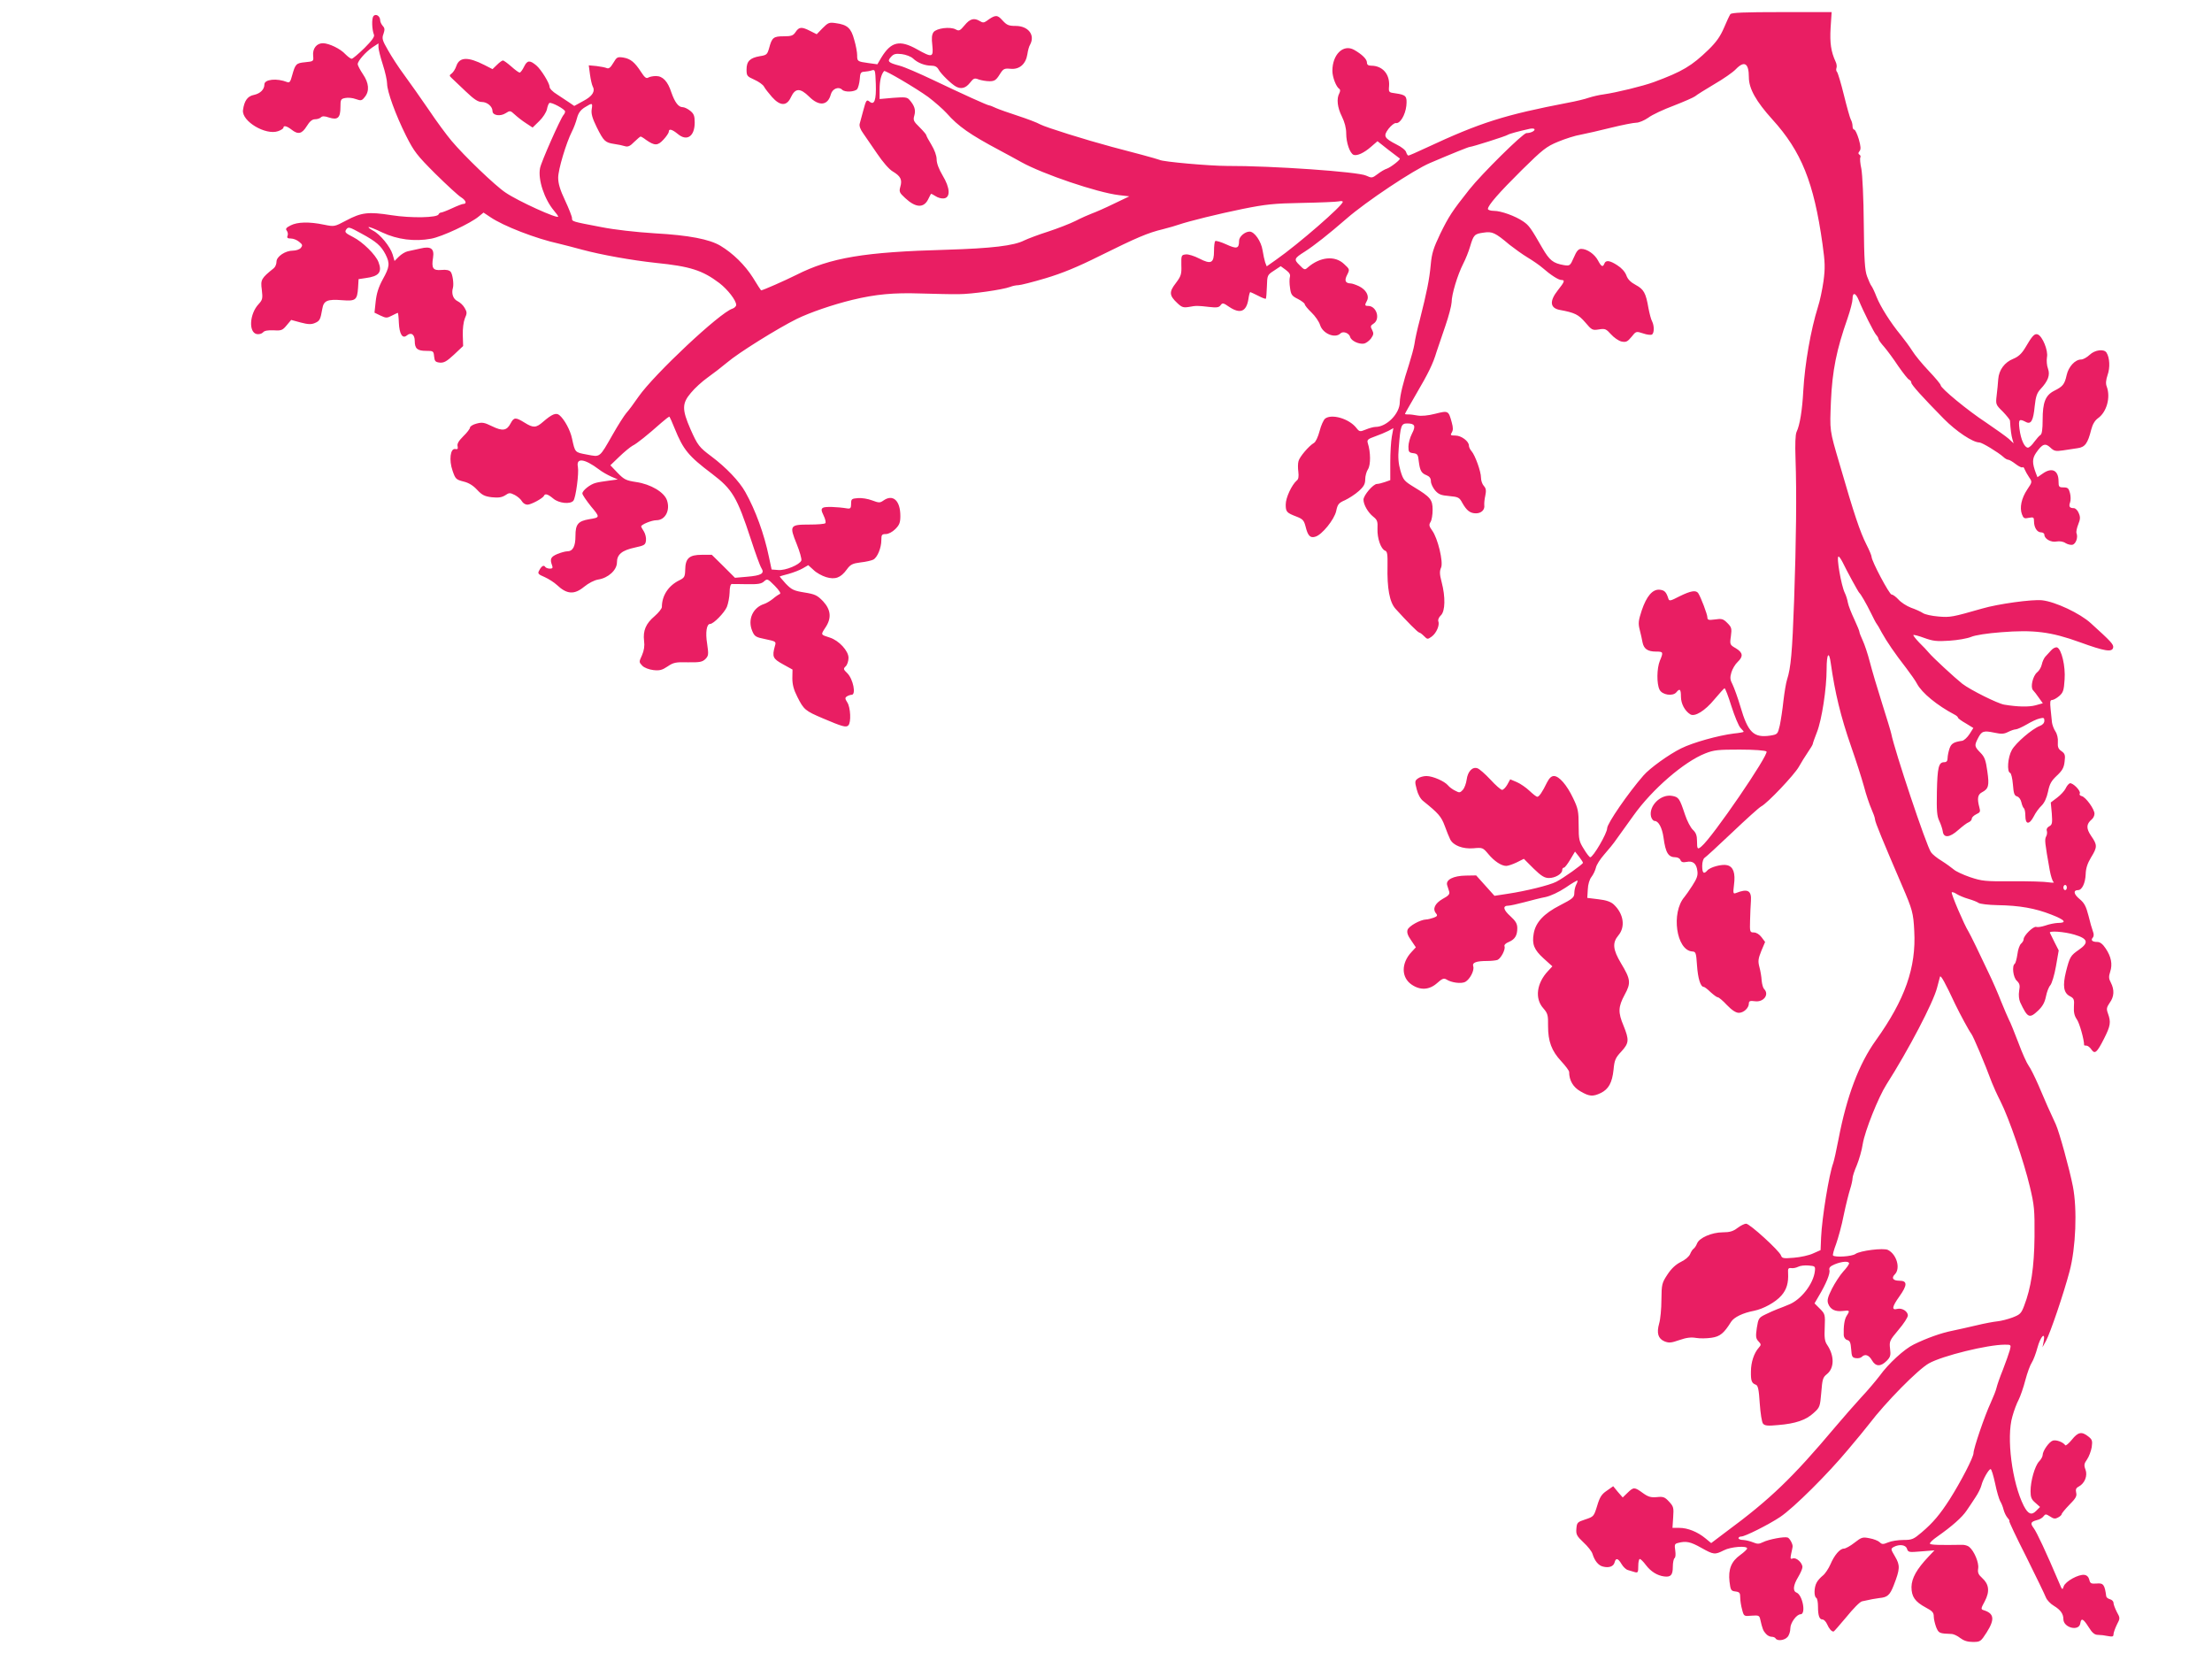
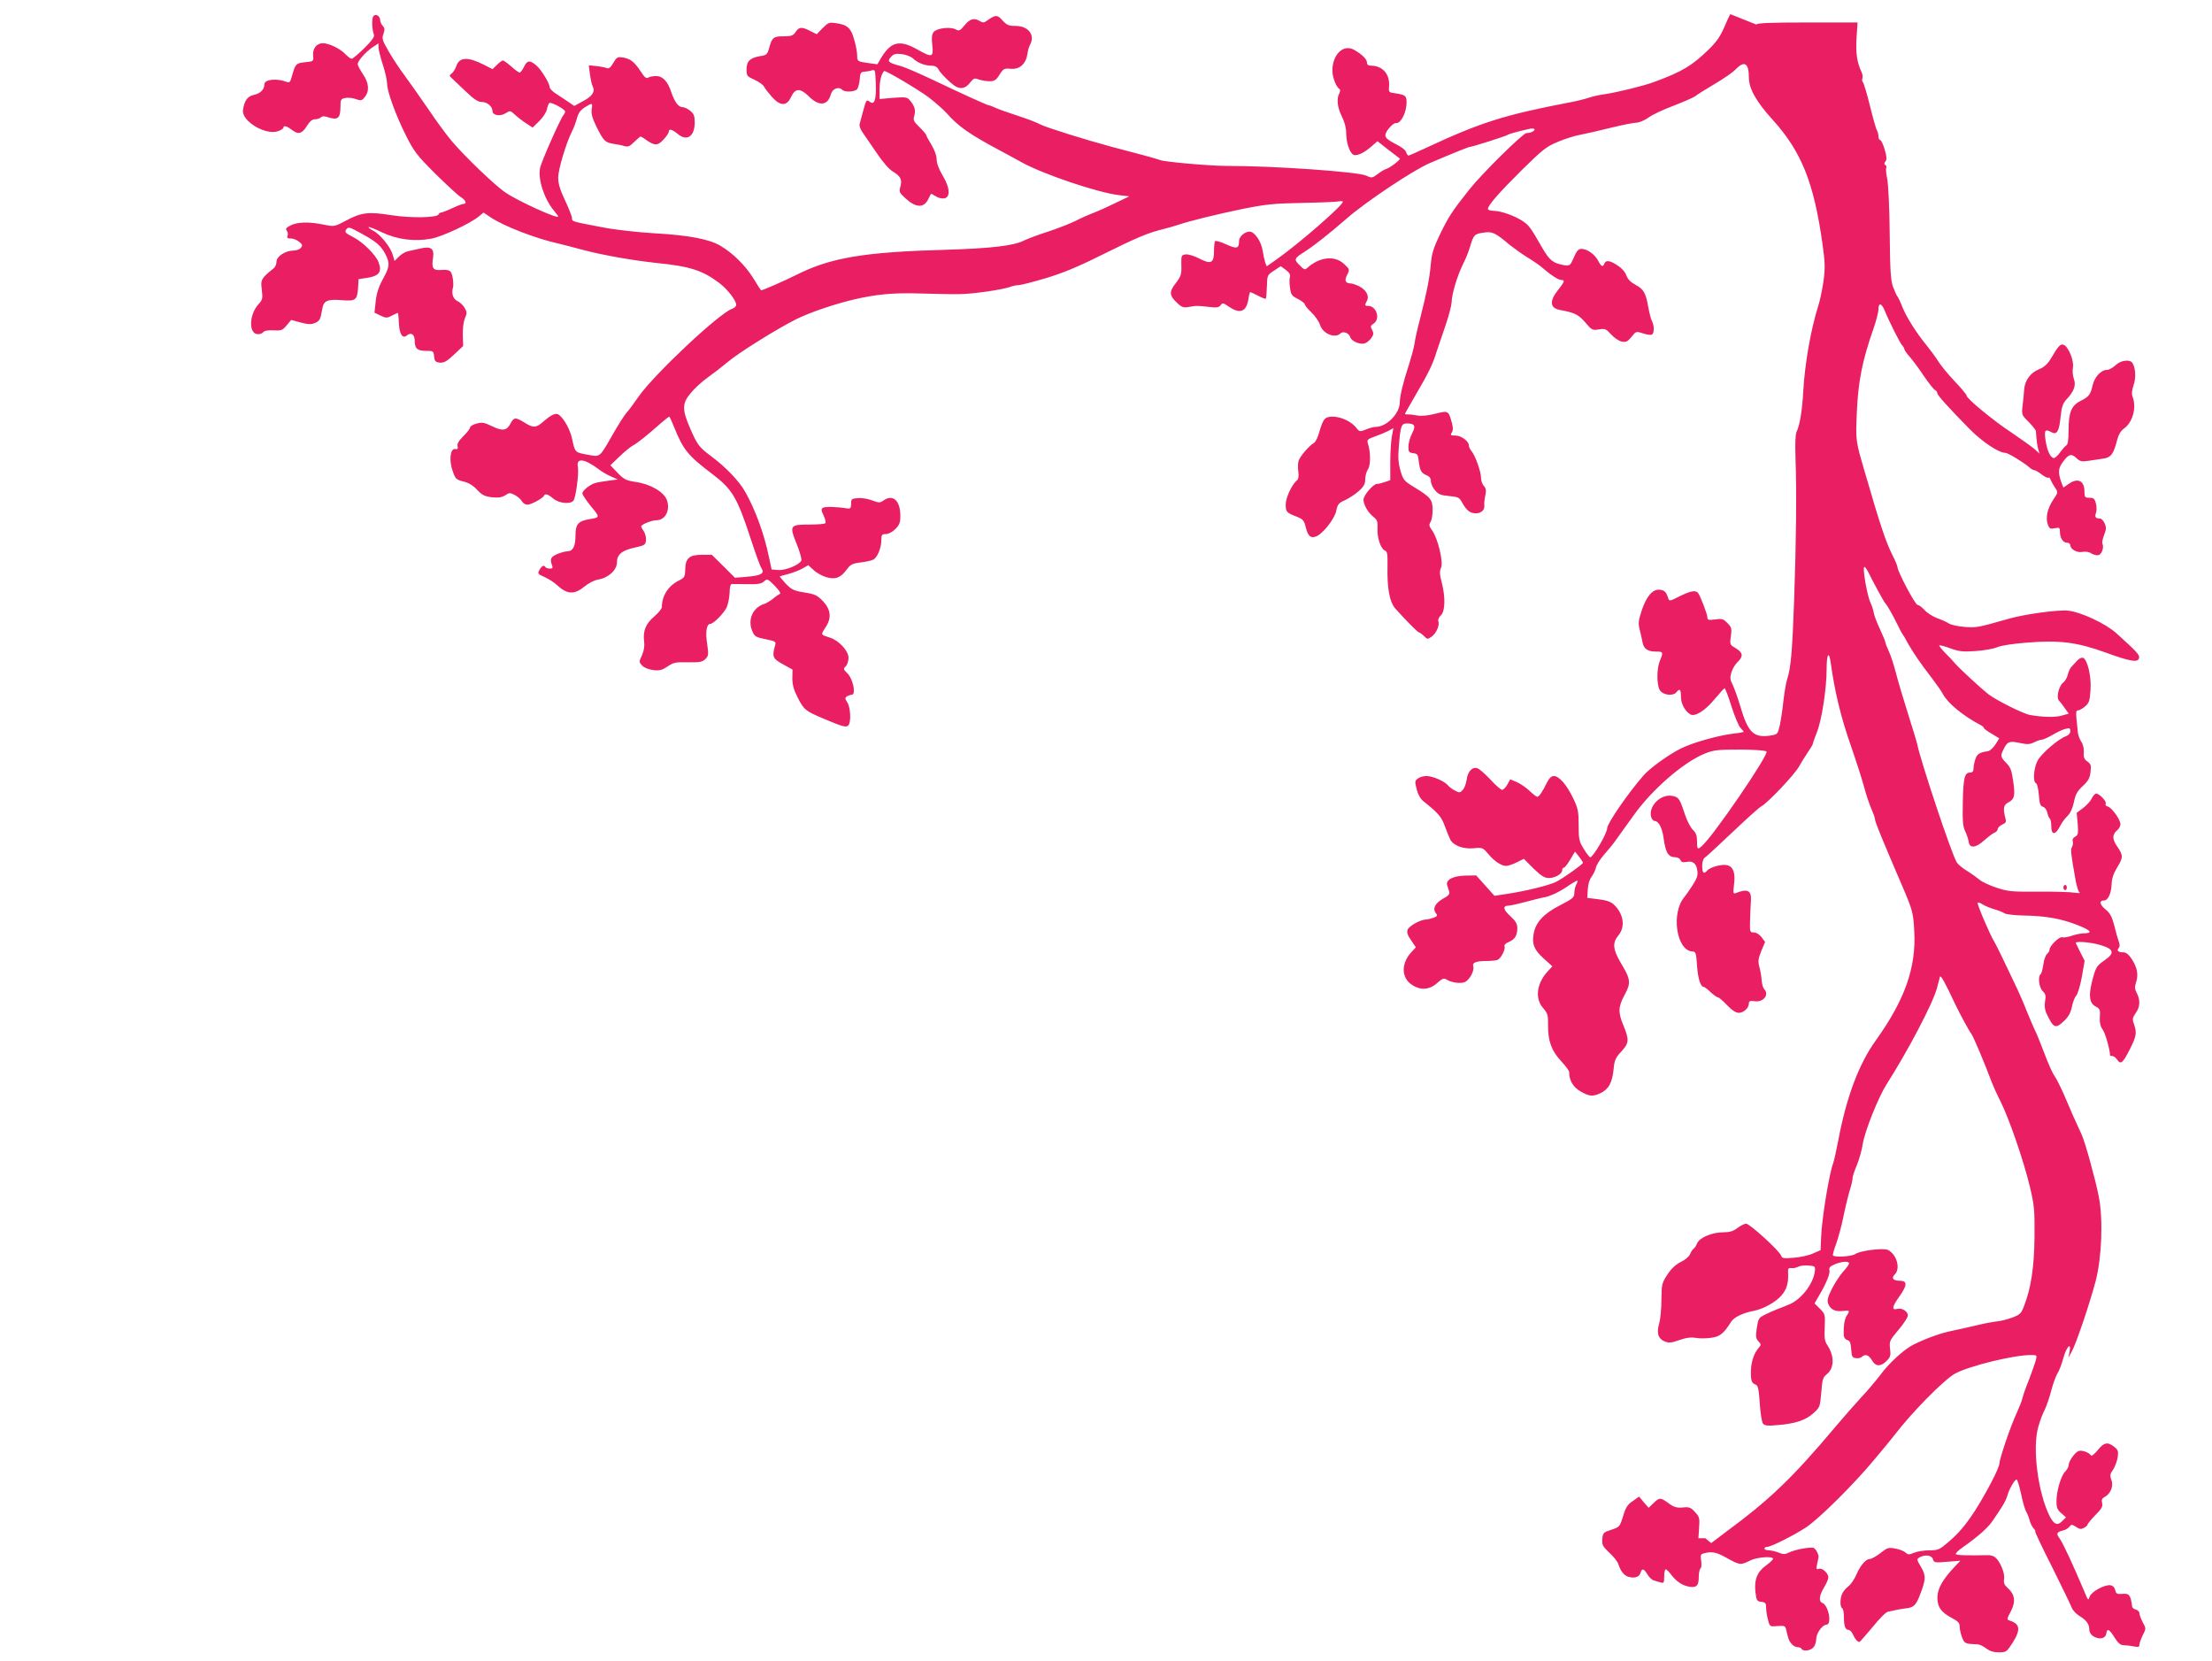
<svg xmlns="http://www.w3.org/2000/svg" version="1.0" width="1280pt" height="961pt" viewBox="0 0 1280 961" preserveAspectRatio="xMidYMid meet">
  <g transform="translate(0,961) scale(0.1,-0.1)" fill="#e91e63" stroke="none">
-     <path d="M10013 9528 c-5 -7 -22 -43 -37 -79 -21 -49 -44 -82 -89 -126 -98 -95 -152 -127 -317 -188 -63 -23 -214 -60 -290 -71 -25 -3 -63 -12 -85 -19 -22 -8 -76 -21 -120 -29 -369 -71 -507 -114 -824 -262 -51 -24 -97 -44 -101 -44 -4 0 -10 9 -13 19 -2 11 -27 31 -54 44 -74 38 -80 49 -48 92 15 19 34 34 42 33 25 -5 55 47 61 100 5 56 -1 63 -63 72 -39 5 -40 6 -37 42 5 69 -38 118 -104 118 -17 0 -24 6 -24 18 0 20 -29 48 -75 74 -62 34 -125 -27 -125 -122 0 -36 22 -94 41 -105 5 -4 5 -13 -1 -25 -17 -31 -11 -83 15 -134 16 -33 25 -66 25 -98 0 -54 21 -115 43 -124 20 -7 60 11 101 47 l37 32 62 -49 c34 -26 64 -49 67 -51 6 -6 -52 -51 -75 -59 -11 -3 -35 -17 -53 -31 -32 -24 -34 -24 -67 -9 -46 22 -542 57 -807 56 -97 0 -371 24 -388 35 -4 2 -49 15 -101 29 -52 14 -130 34 -174 46 -153 41 -380 112 -415 130 -19 11 -78 33 -130 50 -52 17 -109 37 -127 45 -17 8 -34 15 -38 15 -10 0 -151 64 -325 147 -80 38 -167 76 -195 83 -65 17 -73 25 -49 51 15 17 27 20 62 16 24 -3 53 -14 65 -25 27 -26 69 -42 107 -42 20 0 33 -7 41 -22 13 -25 75 -85 101 -99 30 -16 56 -9 80 21 22 28 27 30 52 20 15 -5 43 -10 62 -10 28 0 38 6 58 38 22 35 26 37 64 34 51 -5 88 27 97 84 3 22 10 47 16 56 30 56 -11 108 -84 108 -41 0 -51 5 -76 32 -30 34 -41 34 -93 -4 -14 -10 -22 -10 -38 0 -33 20 -57 14 -88 -24 -27 -32 -32 -35 -52 -24 -32 17 -110 7 -128 -16 -10 -14 -12 -35 -7 -76 7 -71 0 -73 -89 -23 -100 56 -150 44 -206 -48 l-23 -39 -51 7 c-65 9 -66 10 -66 46 0 16 -7 56 -17 89 -18 68 -40 87 -106 96 -39 6 -45 3 -77 -29 l-34 -35 -38 19 c-49 25 -64 24 -84 -6 -14 -21 -24 -25 -69 -25 -59 0 -68 -7 -84 -67 -11 -38 -14 -42 -54 -48 -57 -10 -77 -29 -77 -77 0 -37 3 -40 45 -59 25 -11 50 -29 56 -40 6 -12 27 -38 46 -60 48 -54 86 -54 110 -1 25 53 53 54 105 3 58 -58 109 -52 126 14 9 32 45 46 65 26 16 -16 72 -13 87 3 6 8 13 34 15 57 2 36 6 43 26 44 13 1 33 4 44 8 19 6 20 2 23 -79 3 -92 -8 -124 -35 -103 -18 15 -21 12 -38 -52 -8 -30 -17 -63 -20 -74 -4 -13 3 -33 19 -55 13 -19 50 -72 81 -118 33 -49 70 -92 91 -104 45 -27 56 -47 44 -88 -8 -29 -6 -35 28 -66 60 -56 106 -59 132 -9 8 17 16 31 17 33 1 2 13 -4 27 -13 13 -9 35 -15 48 -13 39 5 36 61 -7 132 -22 37 -35 71 -35 94 0 21 -12 54 -30 84 -16 26 -30 52 -30 56 0 4 -18 25 -39 46 -35 34 -38 41 -30 68 9 32 1 57 -29 91 -13 15 -26 16 -94 11 l-78 -7 0 57 c0 48 9 86 26 105 6 6 183 -98 255 -150 37 -28 85 -70 107 -94 67 -76 134 -123 307 -215 39 -21 95 -51 125 -68 124 -69 439 -176 565 -191 l60 -7 -90 -43 c-49 -24 -106 -49 -126 -56 -19 -7 -62 -26 -95 -43 -32 -16 -104 -44 -159 -62 -54 -17 -117 -41 -138 -51 -60 -31 -190 -46 -451 -54 -474 -13 -669 -45 -869 -146 -64 -32 -193 -89 -203 -89 -1 0 -23 34 -48 75 -46 72 -114 139 -187 183 -64 38 -182 61 -379 72 -111 7 -235 21 -310 36 -173 33 -170 32 -170 52 0 9 -18 55 -40 102 -29 61 -40 98 -40 132 0 47 46 201 80 268 10 19 23 54 29 77 8 30 21 47 45 62 44 27 46 27 40 -11 -4 -25 3 -51 29 -104 41 -82 49 -89 102 -97 22 -3 50 -9 62 -13 17 -5 30 1 53 25 18 17 34 31 37 31 3 0 17 -8 31 -19 50 -35 68 -35 101 1 17 18 31 39 31 46 0 19 19 14 52 -13 53 -45 98 -14 98 66 0 39 -5 51 -26 68 -15 12 -34 21 -44 21 -24 0 -45 28 -65 85 -21 65 -50 95 -89 95 -17 0 -37 -4 -45 -9 -11 -7 -21 1 -41 32 -37 57 -61 77 -103 84 -34 5 -38 3 -58 -31 -16 -27 -26 -35 -38 -30 -9 4 -36 9 -60 12 l-44 4 7 -53 c4 -29 11 -59 15 -67 17 -30 0 -58 -53 -86 l-53 -29 -29 20 c-16 11 -48 32 -71 47 -25 15 -43 34 -43 44 0 21 -49 100 -76 123 -38 32 -53 31 -71 -6 -9 -19 -21 -35 -26 -35 -5 0 -27 16 -48 35 -22 19 -43 35 -49 35 -5 0 -20 -11 -34 -25 l-26 -25 -47 24 c-94 48 -144 47 -162 -5 -6 -18 -18 -37 -27 -44 -14 -10 -15 -13 -1 -26 8 -8 44 -42 80 -76 50 -48 73 -63 95 -63 31 0 62 -26 62 -53 0 -25 45 -32 76 -12 25 16 27 16 53 -8 14 -13 43 -36 65 -50 l38 -25 38 37 c21 20 41 51 45 69 3 17 10 34 14 36 11 7 91 -36 91 -49 0 -6 -4 -15 -9 -20 -17 -19 -130 -273 -136 -308 -13 -66 25 -179 80 -245 14 -16 25 -32 25 -35 0 -16 -232 89 -305 139 -59 39 -240 213 -312 299 -28 33 -88 114 -132 180 -45 66 -109 156 -141 200 -33 44 -75 109 -95 145 -33 57 -36 68 -26 94 8 24 8 33 -4 46 -8 9 -15 24 -15 32 0 25 -25 41 -39 25 -11 -14 -9 -78 3 -108 5 -11 -13 -35 -55 -77 -35 -34 -68 -62 -74 -62 -6 0 -22 12 -36 26 -29 32 -94 63 -130 64 -37 0 -61 -31 -57 -72 3 -33 3 -33 -46 -38 -53 -5 -57 -10 -76 -78 -9 -35 -15 -42 -28 -37 -60 24 -132 16 -132 -13 0 -30 -24 -53 -60 -61 -38 -7 -57 -35 -64 -89 -7 -64 131 -146 203 -121 17 6 31 15 31 20 0 15 20 10 47 -11 38 -30 60 -25 88 20 17 28 32 40 48 40 13 0 28 5 34 11 8 8 21 8 47 -1 50 -16 66 -2 66 60 0 44 2 48 28 53 15 3 42 1 60 -6 31 -11 36 -10 53 12 28 34 24 81 -11 132 -16 24 -30 50 -30 58 0 18 44 69 85 97 l35 23 0 -22 c0 -12 11 -57 25 -100 14 -43 25 -93 25 -111 0 -45 49 -180 110 -302 46 -91 62 -112 169 -219 66 -65 133 -127 150 -137 28 -18 34 -38 11 -38 -5 0 -34 -11 -64 -25 -30 -14 -59 -25 -65 -25 -5 0 -11 -5 -13 -10 -6 -20 -159 -23 -273 -5 -134 21 -174 16 -262 -31 -68 -36 -68 -36 -128 -24 -86 18 -154 16 -193 -4 -26 -13 -31 -20 -23 -30 6 -8 9 -21 5 -30 -5 -12 0 -16 19 -16 14 0 35 -8 48 -19 20 -16 21 -21 10 -35 -7 -9 -28 -16 -45 -16 -45 0 -96 -34 -96 -64 0 -14 -7 -31 -16 -38 -72 -58 -77 -66 -69 -124 6 -51 4 -59 -18 -83 -53 -56 -60 -164 -11 -174 14 -2 29 2 36 10 8 10 28 13 61 12 45 -3 52 0 76 29 l26 31 55 -15 c42 -11 61 -12 82 -3 28 12 32 19 43 82 8 48 29 57 116 50 77 -6 86 1 91 72 l3 50 40 6 c78 10 98 34 75 93 -16 42 -91 116 -146 144 -47 24 -51 29 -40 45 12 16 18 14 87 -24 87 -47 114 -71 140 -121 26 -52 24 -72 -16 -144 -25 -46 -36 -82 -41 -128 l-7 -65 35 -17 c32 -15 37 -15 66 0 17 9 33 16 34 16 2 0 5 -26 6 -57 3 -66 21 -95 46 -74 25 21 46 6 46 -32 0 -44 15 -57 66 -57 41 0 43 -1 46 -32 3 -28 7 -33 33 -36 24 -2 40 7 82 46 l53 50 -2 63 c-1 38 4 77 12 97 13 29 13 36 -1 60 -8 15 -27 33 -42 40 -25 12 -36 44 -26 77 6 22 -2 79 -13 92 -8 10 -26 14 -54 11 -49 -4 -58 10 -48 72 8 52 -13 67 -74 52 -26 -6 -59 -13 -73 -16 -14 -3 -37 -17 -51 -31 l-25 -25 -11 38 c-14 45 -72 117 -114 138 -16 9 -28 18 -25 20 2 3 38 -11 79 -31 87 -41 187 -54 283 -36 62 11 229 89 276 129 l27 22 39 -26 c76 -52 265 -125 398 -154 22 -5 83 -21 135 -35 112 -30 286 -61 425 -76 199 -20 270 -43 368 -117 48 -37 97 -100 97 -126 0 -8 -10 -18 -22 -22 -73 -23 -453 -380 -543 -509 -26 -38 -58 -81 -71 -95 -12 -14 -48 -70 -79 -125 -78 -136 -70 -130 -149 -115 -70 13 -68 11 -86 93 -10 49 -45 112 -73 135 -19 16 -43 6 -95 -39 -40 -35 -56 -36 -107 -4 -52 32 -61 31 -80 -4 -22 -43 -47 -47 -108 -17 -45 22 -57 24 -90 15 -20 -5 -37 -16 -37 -22 0 -7 -17 -30 -39 -51 -27 -27 -37 -44 -33 -58 3 -15 0 -19 -14 -16 -28 5 -37 -64 -15 -126 16 -47 20 -51 63 -62 30 -7 56 -23 79 -48 28 -30 43 -38 85 -43 39 -4 57 -1 77 11 23 16 28 16 56 2 17 -9 35 -25 41 -36 6 -11 20 -20 32 -20 21 0 90 37 96 52 6 14 23 9 54 -17 32 -27 98 -34 116 -12 14 17 33 160 26 196 -11 54 38 48 122 -15 16 -13 48 -31 70 -41 l39 -17 -52 -7 c-29 -4 -63 -9 -76 -13 -32 -8 -77 -44 -77 -61 0 -8 23 -41 50 -75 53 -63 53 -64 -10 -74 -65 -11 -80 -29 -80 -96 0 -62 -15 -90 -49 -90 -10 0 -35 -7 -55 -15 -40 -17 -45 -29 -31 -67 5 -14 2 -18 -13 -18 -12 0 -24 5 -27 10 -8 13 -22 5 -35 -21 -10 -17 -6 -22 32 -38 24 -11 55 -31 70 -45 58 -55 101 -58 158 -11 26 21 58 38 82 42 58 9 108 55 108 99 0 46 29 70 104 86 56 12 61 16 64 41 2 16 -4 39 -12 52 -9 13 -16 27 -16 29 0 11 61 36 88 36 51 0 81 56 62 114 -15 48 -95 95 -179 107 -58 9 -69 14 -107 53 l-42 44 52 50 c28 27 62 55 76 63 25 12 87 62 167 133 24 21 45 37 47 35 2 -2 16 -33 30 -68 50 -123 79 -159 217 -263 117 -89 144 -134 224 -378 26 -80 53 -155 61 -167 20 -31 0 -43 -84 -50 l-69 -6 -67 67 -67 66 -58 0 c-73 0 -95 -20 -96 -87 -1 -40 -5 -46 -33 -60 -64 -31 -102 -89 -102 -155 0 -9 -19 -33 -42 -53 -51 -43 -68 -84 -61 -143 4 -29 0 -55 -12 -83 -18 -39 -18 -40 2 -61 12 -12 39 -22 64 -25 36 -4 51 0 82 21 34 23 47 26 118 24 69 -1 83 2 101 19 18 19 19 26 10 88 -11 66 -3 115 17 115 20 0 82 64 97 98 8 20 15 57 16 84 0 28 5 48 12 49 6 0 46 0 89 -1 63 -1 83 2 98 16 19 17 21 16 62 -25 27 -28 38 -45 29 -48 -7 -3 -25 -15 -40 -28 -15 -12 -37 -25 -49 -29 -67 -21 -98 -91 -70 -157 13 -31 20 -36 76 -47 62 -13 63 -14 55 -40 -17 -62 -12 -73 46 -105 l56 -31 -1 -50 c0 -37 8 -67 29 -108 37 -74 46 -81 147 -124 115 -49 135 -54 148 -41 17 17 13 104 -6 133 -14 22 -14 27 -2 35 8 5 20 9 27 9 27 0 9 91 -25 125 -23 22 -24 26 -9 40 9 9 16 31 16 49 0 40 -55 100 -108 117 -54 17 -53 16 -27 56 38 55 34 104 -12 154 -34 35 -46 41 -108 51 -62 10 -74 16 -108 51 -20 22 -36 41 -35 42 2 1 26 8 53 15 28 8 64 22 81 32 l31 18 31 -28 c16 -16 49 -34 72 -41 53 -16 85 -4 120 44 21 29 33 35 80 41 30 3 63 11 73 16 24 12 47 68 47 113 0 31 3 35 26 35 15 0 38 12 55 29 24 24 29 38 29 76 0 89 -43 128 -98 89 -20 -14 -26 -14 -66 1 -23 9 -60 15 -82 13 -36 -3 -39 -5 -39 -33 0 -24 -4 -29 -20 -27 -61 10 -132 12 -143 4 -11 -7 -10 -16 4 -45 10 -20 14 -40 10 -44 -4 -5 -46 -8 -93 -8 -113 0 -116 -6 -73 -112 18 -45 30 -87 27 -96 -9 -24 -92 -59 -134 -55 l-38 3 -16 75 c-27 130 -77 268 -136 373 -35 63 -112 143 -196 206 -71 53 -80 64 -122 159 -49 113 -49 148 3 209 22 27 65 66 96 88 31 22 83 62 114 88 64 55 292 197 403 252 76 37 206 82 321 110 137 33 240 42 393 37 83 -2 182 -5 222 -4 76 0 256 26 298 42 15 6 36 10 48 10 12 0 83 18 157 40 97 29 185 65 315 130 212 105 277 133 365 154 36 9 76 21 90 26 62 21 228 62 370 91 135 27 180 32 345 35 105 2 200 6 213 9 12 3 22 2 22 -3 0 -21 -256 -244 -386 -335 l-54 -38 -9 23 c-4 13 -11 44 -15 70 -8 52 -47 108 -75 108 -27 0 -61 -29 -61 -53 0 -46 -13 -49 -74 -21 -31 14 -60 23 -64 19 -4 -4 -7 -29 -7 -57 0 -71 -17 -79 -85 -44 -29 15 -64 26 -78 24 -26 -3 -27 -5 -26 -62 2 -53 -2 -64 -32 -104 -40 -51 -38 -72 8 -115 26 -25 36 -28 67 -23 43 8 50 8 119 0 42 -5 56 -3 65 10 11 15 16 14 49 -9 64 -43 100 -29 112 44 3 23 8 41 11 41 2 0 23 -10 45 -21 23 -12 43 -20 45 -17 2 2 5 34 6 70 2 65 2 67 41 92 l39 26 30 -22 c21 -16 27 -27 23 -41 -3 -10 -3 -39 1 -63 5 -39 11 -47 46 -64 21 -11 39 -25 39 -30 0 -6 17 -27 39 -48 21 -20 44 -53 50 -73 16 -50 87 -79 118 -48 15 15 50 2 56 -21 6 -22 50 -43 80 -38 11 2 29 15 40 29 16 23 17 30 7 50 -11 20 -10 25 9 37 40 27 16 102 -32 102 -20 0 -21 4 -7 30 15 28 -5 64 -46 84 -19 9 -40 16 -47 16 -32 1 -39 16 -22 49 16 32 16 33 -18 64 -53 50 -139 41 -210 -21 -16 -15 -20 -14 -47 14 -34 33 -32 39 30 78 56 36 137 100 242 191 112 98 388 282 483 322 124 53 223 93 230 93 13 0 209 62 220 70 9 6 64 21 128 35 15 3 27 1 27 -4 0 -10 -24 -21 -47 -21 -20 0 -260 -237 -331 -327 -100 -126 -119 -156 -168 -256 -39 -82 -49 -112 -55 -180 -8 -85 -22 -155 -63 -317 -14 -52 -28 -115 -31 -140 -4 -25 -19 -79 -32 -120 -33 -100 -52 -178 -53 -217 0 -66 -76 -143 -140 -143 -11 0 -37 -7 -56 -15 -35 -14 -37 -14 -56 10 -42 53 -142 82 -180 53 -9 -7 -24 -40 -32 -72 -9 -34 -23 -64 -33 -69 -28 -16 -83 -80 -89 -105 -4 -13 -4 -41 -1 -62 3 -26 1 -43 -9 -50 -29 -25 -64 -99 -64 -139 0 -43 5 -48 65 -71 33 -13 41 -21 50 -57 13 -53 27 -68 57 -58 38 11 109 99 120 148 8 39 14 47 51 63 23 11 59 34 80 53 29 26 37 41 37 68 0 18 7 45 16 58 16 25 16 98 -1 151 -6 19 0 24 42 39 26 9 61 24 77 32 l29 16 -9 -49 c-5 -27 -9 -95 -9 -150 l0 -102 -31 -11 c-17 -6 -38 -11 -46 -11 -22 0 -78 -66 -78 -91 0 -29 26 -74 56 -98 24 -19 27 -28 25 -71 -2 -55 20 -117 44 -126 13 -5 15 -22 14 -88 -3 -130 12 -210 46 -248 66 -73 130 -138 138 -138 4 0 16 -9 27 -20 20 -20 21 -20 45 -3 27 20 47 66 38 89 -3 8 3 23 15 34 25 24 27 106 4 193 -12 45 -12 63 -3 83 14 32 -19 171 -52 215 -18 25 -19 33 -9 49 7 11 12 42 12 70 0 59 -12 74 -108 132 -57 35 -62 41 -78 94 -12 42 -15 77 -10 133 10 129 14 141 49 141 44 0 51 -14 28 -58 -12 -23 -21 -57 -21 -76 0 -30 3 -35 28 -38 24 -3 28 -8 32 -48 7 -54 15 -68 46 -80 16 -7 24 -17 24 -34 0 -14 11 -37 24 -53 20 -23 34 -29 82 -33 53 -5 59 -8 76 -40 25 -44 45 -60 79 -60 30 0 52 20 48 47 -1 10 1 35 6 56 6 29 4 42 -9 56 -9 10 -16 31 -16 47 0 36 -34 130 -55 154 -8 9 -15 23 -15 32 0 25 -44 58 -78 58 -28 0 -31 2 -21 18 8 13 8 28 0 57 -19 70 -20 70 -96 51 -43 -11 -80 -14 -103 -10 -20 4 -45 7 -54 6 -10 0 -18 1 -18 3 0 3 29 53 63 112 72 123 99 177 120 248 9 28 32 95 51 150 19 55 35 116 36 136 0 46 34 158 67 223 14 27 32 72 40 100 20 67 25 73 78 80 50 8 67 0 150 -70 28 -22 75 -56 105 -74 30 -18 69 -45 85 -59 48 -42 93 -71 110 -71 22 0 19 -10 -20 -59 -50 -63 -46 -103 10 -114 88 -16 109 -27 148 -72 38 -45 42 -47 79 -41 36 6 42 3 70 -28 17 -19 44 -38 61 -42 26 -5 34 -2 58 27 26 33 27 33 67 20 22 -8 45 -10 51 -7 14 9 14 51 1 77 -6 10 -15 45 -21 76 -15 88 -27 109 -73 134 -30 16 -47 33 -55 56 -8 21 -28 43 -52 58 -44 29 -67 31 -75 10 -9 -23 -18 -18 -37 18 -20 37 -63 67 -97 67 -16 0 -27 -12 -43 -50 -21 -48 -23 -49 -57 -44 -63 11 -83 27 -125 99 -66 115 -77 131 -111 154 -45 31 -128 61 -169 61 -19 0 -35 5 -35 11 0 21 64 94 197 226 120 118 141 135 209 163 41 17 100 36 132 41 31 6 110 24 174 40 65 16 131 29 146 29 16 0 47 13 70 29 22 17 89 48 148 70 59 23 114 47 123 54 9 8 59 39 111 70 52 30 108 69 124 86 50 52 76 36 76 -46 0 -66 42 -140 136 -244 168 -185 240 -364 290 -720 15 -108 16 -138 6 -215 -7 -49 -21 -116 -32 -149 -42 -134 -76 -329 -85 -485 -6 -113 -20 -200 -39 -239 -7 -16 -9 -69 -6 -155 7 -201 4 -470 -8 -816 -11 -307 -19 -394 -41 -462 -6 -18 -15 -73 -21 -123 -5 -49 -15 -113 -21 -142 -12 -51 -13 -52 -55 -59 -96 -14 -129 17 -173 168 -15 51 -36 108 -45 127 -15 28 -16 41 -7 71 6 20 22 47 36 60 34 32 31 54 -10 79 -35 20 -36 22 -29 70 6 45 4 52 -21 77 -23 23 -32 26 -71 20 -37 -5 -44 -3 -44 12 0 17 -37 115 -53 140 -13 19 -43 14 -108 -18 -54 -28 -60 -29 -65 -13 -12 38 -22 48 -50 51 -41 4 -76 -37 -104 -120 -19 -58 -21 -74 -12 -110 6 -24 14 -58 17 -76 8 -37 30 -52 79 -52 41 0 42 -3 21 -53 -18 -44 -19 -133 -2 -167 15 -31 76 -40 97 -16 20 25 27 19 27 -25 0 -40 22 -82 54 -102 26 -16 85 20 140 87 28 33 54 62 58 64 4 1 22 -46 40 -104 19 -59 42 -115 53 -126 10 -10 18 -20 18 -22 0 -2 -26 -7 -57 -10 -89 -11 -237 -52 -305 -86 -71 -35 -182 -115 -218 -157 -89 -102 -210 -278 -210 -305 0 -29 -81 -168 -98 -168 -4 0 -21 21 -37 48 -27 43 -30 54 -30 137 0 80 -3 97 -32 157 -36 76 -81 128 -111 128 -15 0 -27 -12 -40 -37 -27 -56 -46 -83 -56 -83 -6 0 -26 16 -46 35 -19 18 -52 41 -73 50 l-38 16 -17 -31 c-9 -16 -23 -30 -30 -30 -7 0 -38 27 -68 60 -30 32 -64 62 -75 65 -29 10 -56 -19 -62 -66 -3 -22 -13 -49 -22 -59 -16 -17 -20 -18 -44 -5 -15 7 -34 21 -42 31 -20 24 -88 54 -125 54 -16 0 -39 -6 -49 -14 -18 -13 -19 -18 -7 -63 7 -29 22 -56 38 -68 87 -70 104 -89 124 -143 11 -31 26 -67 32 -79 18 -35 73 -56 134 -51 53 5 55 4 87 -34 34 -41 75 -68 103 -68 10 0 37 9 60 20 l42 21 56 -56 c45 -44 64 -55 89 -55 37 0 77 24 77 46 0 8 4 14 10 14 5 0 21 21 36 46 l28 47 23 -29 c12 -16 23 -32 23 -36 0 -8 -115 -90 -155 -110 -39 -20 -178 -54 -279 -69 l-78 -12 -53 59 -53 59 -60 -1 c-72 -1 -117 -24 -108 -55 3 -10 9 -27 12 -38 4 -14 -4 -24 -38 -42 -45 -26 -60 -58 -38 -84 10 -12 7 -17 -15 -25 -14 -5 -34 -10 -43 -10 -33 -1 -100 -38 -107 -60 -5 -15 1 -33 21 -61 l27 -40 -25 -27 c-61 -65 -60 -148 1 -189 50 -34 102 -31 147 9 29 26 39 30 54 21 29 -19 86 -26 109 -14 27 15 54 67 46 90 -7 22 17 31 82 31 23 0 49 3 58 6 20 8 48 61 41 79 -3 8 7 18 25 25 35 15 49 37 49 80 0 25 -9 41 -41 70 -41 37 -45 60 -10 60 9 0 51 9 92 20 41 11 96 25 123 30 28 6 76 28 115 54 36 25 67 43 69 41 2 -2 -1 -12 -7 -23 -6 -12 -11 -33 -11 -49 0 -25 -9 -33 -83 -71 -94 -48 -141 -99 -152 -163 -11 -62 2 -94 57 -144 l51 -46 -25 -27 c-66 -70 -78 -159 -28 -215 26 -30 29 -40 28 -103 0 -89 20 -144 77 -205 25 -27 45 -54 45 -61 0 -49 23 -88 65 -112 51 -30 72 -32 118 -10 45 22 66 59 74 135 5 55 11 69 45 105 45 49 46 67 13 149 -33 78 -31 110 6 179 38 69 35 90 -21 183 -47 79 -51 118 -15 161 42 50 30 126 -27 179 -16 15 -43 25 -88 30 l-65 8 3 49 c1 29 10 58 21 72 11 14 22 38 26 54 3 16 25 50 48 76 23 26 56 66 72 90 17 23 60 84 97 135 108 152 293 312 416 360 50 20 75 22 200 22 83 0 148 -5 154 -11 16 -16 -312 -496 -376 -549 -23 -20 -26 -16 -26 30 0 33 -6 49 -24 66 -13 12 -34 52 -46 89 -31 93 -36 100 -73 107 -66 13 -138 -58 -123 -120 4 -14 13 -25 21 -25 22 0 43 -39 51 -95 12 -90 28 -115 70 -115 12 0 25 -7 28 -16 5 -12 14 -15 35 -11 37 8 58 -9 63 -52 4 -26 -3 -45 -29 -85 -18 -28 -39 -58 -46 -66 -78 -91 -47 -308 45 -315 21 -1 23 -7 28 -81 5 -74 20 -124 39 -124 4 0 22 -13 39 -30 18 -16 36 -30 42 -30 6 0 30 -20 53 -45 29 -30 52 -45 69 -45 28 0 58 28 58 54 0 14 7 17 35 13 50 -7 85 39 53 71 -6 6 -12 28 -14 49 -1 21 -7 56 -13 78 -9 34 -7 48 11 93 l22 52 -21 28 c-12 16 -30 27 -44 27 -23 0 -24 3 -22 70 1 39 3 89 5 113 4 60 -19 72 -87 45 -16 -6 -17 -1 -11 48 9 68 -4 104 -39 113 -30 8 -100 -11 -116 -31 -20 -23 -29 -14 -29 27 0 22 6 42 14 47 7 4 79 70 159 146 80 76 155 144 168 151 37 19 191 182 218 229 13 23 36 61 52 84 16 23 29 45 29 49 0 4 11 35 24 68 28 71 56 252 56 366 0 88 14 107 24 33 24 -170 57 -308 118 -483 28 -80 61 -183 74 -230 12 -47 32 -105 43 -130 11 -25 21 -52 21 -61 0 -15 47 -128 157 -384 59 -137 65 -157 70 -261 12 -212 -54 -398 -222 -633 -98 -136 -169 -325 -216 -571 -12 -63 -26 -126 -31 -140 -24 -64 -65 -316 -70 -429 l-3 -74 -43 -19 c-23 -11 -73 -22 -111 -25 -61 -5 -69 -4 -75 13 -9 27 -181 184 -202 184 -9 0 -32 -11 -50 -25 -25 -19 -45 -25 -85 -25 -63 0 -137 -32 -149 -65 -5 -13 -14 -26 -20 -30 -6 -4 -15 -18 -20 -31 -6 -14 -28 -33 -53 -45 -30 -15 -55 -38 -78 -73 -32 -49 -34 -55 -35 -146 0 -52 -6 -114 -13 -137 -16 -57 -6 -88 31 -104 26 -10 38 -9 87 8 40 14 67 17 96 12 22 -4 62 -3 89 1 49 7 72 26 113 92 17 27 69 52 133 64 54 11 124 49 158 88 31 35 42 74 39 131 -2 25 2 30 18 28 11 -2 29 2 41 8 11 6 38 9 60 7 37 -3 39 -5 36 -32 -8 -74 -81 -168 -153 -195 -18 -8 -47 -19 -63 -25 -16 -6 -48 -20 -70 -31 -39 -19 -41 -23 -50 -78 -7 -49 -6 -61 9 -77 17 -18 17 -21 2 -38 -27 -30 -45 -84 -45 -137 -1 -55 4 -68 29 -77 12 -5 17 -28 22 -108 4 -57 12 -109 19 -117 10 -12 27 -14 88 -8 100 8 161 29 205 70 36 32 37 37 44 118 6 76 9 88 32 106 44 35 45 106 2 170 -14 20 -17 42 -14 102 3 73 2 77 -28 107 l-31 31 25 43 c42 70 67 131 61 150 -3 14 5 22 31 33 41 17 83 20 83 5 0 -5 -15 -27 -34 -47 -19 -21 -48 -66 -65 -99 -25 -50 -29 -67 -22 -87 13 -34 41 -47 85 -42 40 5 42 3 22 -28 -13 -20 -19 -61 -17 -113 1 -12 9 -24 20 -27 16 -4 20 -15 23 -53 3 -43 6 -49 27 -52 13 -2 28 1 34 7 19 19 41 12 59 -19 21 -37 50 -39 85 -4 22 22 25 32 20 71 -5 43 -2 48 49 109 30 35 54 72 54 83 0 24 -34 45 -61 38 -34 -9 -31 12 12 72 47 66 47 91 0 91 -36 0 -48 15 -27 36 35 34 12 116 -39 142 -26 13 -161 -4 -188 -23 -21 -15 -118 -21 -130 -9 -3 3 5 33 18 67 12 34 33 109 44 167 12 58 29 125 37 150 8 25 14 53 14 63 0 10 11 44 25 76 13 32 29 87 34 122 12 75 91 272 137 344 127 199 271 474 293 560 7 28 15 56 17 64 4 12 30 -35 88 -159 29 -60 81 -156 93 -171 11 -13 79 -174 119 -282 8 -21 30 -70 50 -109 50 -99 136 -350 170 -494 26 -109 28 -133 27 -289 -2 -178 -20 -296 -60 -400 -17 -45 -24 -51 -68 -68 -27 -10 -66 -20 -87 -22 -21 -2 -75 -12 -120 -23 -46 -11 -110 -25 -143 -32 -61 -12 -146 -42 -221 -79 -54 -26 -146 -110 -197 -181 -23 -30 -71 -87 -107 -125 -36 -39 -103 -116 -149 -170 -248 -295 -378 -420 -633 -608 l-86 -65 -34 28 c-45 37 -102 60 -150 60 l-40 0 4 61 c4 56 2 63 -24 91 -24 26 -33 30 -70 26 -35 -3 -50 1 -82 24 -48 35 -53 35 -88 1 l-28 -27 -28 32 -27 33 -37 -26 c-30 -20 -41 -37 -56 -88 -19 -61 -20 -62 -68 -78 -46 -15 -49 -18 -52 -53 -3 -34 2 -43 41 -80 24 -22 48 -52 52 -66 13 -42 35 -68 61 -74 35 -9 61 1 67 24 7 28 20 25 40 -9 10 -17 26 -32 37 -35 11 -3 29 -9 40 -12 18 -5 20 -1 20 35 0 23 4 41 9 41 5 0 21 -16 35 -35 29 -38 66 -61 106 -66 38 -5 50 8 50 56 0 24 5 47 10 50 6 4 7 23 4 44 -5 34 -4 39 17 44 45 12 71 7 133 -28 73 -41 79 -41 131 -15 40 21 135 28 135 11 0 -5 -18 -22 -40 -38 -52 -37 -70 -83 -62 -154 6 -50 9 -54 35 -57 23 -3 27 -8 27 -35 0 -18 5 -49 11 -70 10 -39 11 -39 55 -35 41 3 45 1 50 -22 12 -53 17 -66 32 -82 8 -10 23 -18 33 -18 10 0 21 -4 24 -10 10 -16 51 -11 68 8 10 10 17 33 17 51 0 31 36 81 59 81 33 0 12 113 -24 126 -22 9 -18 43 10 89 13 22 25 48 25 58 0 25 -36 58 -56 50 -14 -5 -15 -1 -9 28 4 19 8 36 8 39 3 14 -16 49 -28 54 -19 7 -110 -10 -144 -27 -22 -11 -32 -11 -56 -1 -17 7 -42 13 -57 14 -16 0 -28 5 -28 10 0 6 7 10 16 10 22 0 159 69 225 113 78 52 277 250 394 391 22 27 54 65 71 85 16 20 39 48 50 62 95 125 282 315 346 351 79 44 339 108 439 108 37 0 37 0 29 -32 -5 -18 -23 -69 -40 -113 -18 -44 -34 -91 -37 -105 -3 -14 -18 -52 -33 -85 -36 -77 -100 -266 -100 -292 0 -25 -74 -167 -138 -268 -56 -87 -96 -135 -162 -191 -47 -40 -56 -44 -106 -44 -30 0 -70 -6 -88 -14 -29 -12 -36 -12 -49 1 -8 8 -35 19 -59 23 -40 8 -46 6 -87 -26 -24 -19 -52 -34 -61 -34 -23 0 -55 -37 -78 -91 -11 -25 -31 -55 -44 -65 -14 -11 -30 -29 -36 -41 -15 -27 -16 -80 -2 -88 6 -3 10 -26 10 -50 0 -53 8 -75 26 -75 8 0 20 -12 27 -28 11 -25 25 -42 37 -42 3 0 36 39 75 85 38 47 78 88 90 90 44 10 81 17 100 19 47 4 61 17 83 73 37 95 38 116 8 167 -26 44 -26 45 -7 56 33 17 69 12 76 -11 7 -21 12 -21 83 -15 l76 6 -35 -37 c-68 -72 -97 -124 -98 -175 0 -56 20 -85 83 -119 38 -20 46 -29 46 -52 0 -15 7 -43 14 -62 15 -35 17 -36 91 -39 11 -1 33 -11 49 -24 20 -15 42 -22 72 -22 43 0 46 2 80 55 48 76 44 110 -18 129 -16 5 -16 9 7 51 30 57 25 99 -15 135 -22 20 -27 31 -23 56 5 33 -23 100 -52 124 -8 7 -28 13 -43 12 -123 -2 -177 -1 -184 6 -4 4 15 23 43 42 84 59 143 111 169 150 14 20 37 55 52 78 15 22 30 53 34 69 8 33 42 93 53 93 5 0 16 -37 26 -83 9 -45 23 -91 29 -102 7 -11 16 -33 20 -50 4 -16 15 -38 23 -47 9 -10 13 -18 10 -18 -4 0 40 -93 98 -207 57 -115 108 -220 114 -236 6 -15 27 -37 46 -48 38 -23 55 -46 55 -77 0 -50 91 -73 98 -24 5 33 17 27 48 -22 21 -34 35 -45 54 -45 14 0 40 -3 58 -7 26 -5 32 -3 32 10 0 9 9 34 19 55 20 38 20 39 0 75 -10 20 -19 43 -19 52 0 9 -9 18 -20 21 -11 3 -21 10 -22 17 -9 67 -16 78 -56 74 -31 -2 -37 0 -42 22 -4 16 -14 26 -28 28 -33 5 -110 -37 -120 -66 -7 -23 -9 -23 -26 19 -76 179 -130 294 -148 318 -21 28 -17 36 19 46 15 3 32 13 38 22 11 14 14 14 38 -1 20 -14 30 -15 46 -6 12 6 21 15 21 19 0 5 20 29 45 55 37 37 44 50 39 70 -4 18 -1 27 15 35 35 19 52 63 39 98 -10 26 -8 35 9 59 11 16 23 48 27 71 5 37 3 44 -20 62 -38 30 -59 26 -95 -19 -18 -22 -35 -36 -38 -32 -12 18 -52 33 -72 27 -22 -7 -59 -60 -59 -84 0 -8 -9 -25 -21 -37 -24 -26 -49 -112 -49 -172 0 -34 5 -48 28 -67 l27 -24 -22 -22 c-27 -28 -47 -20 -72 28 -68 134 -102 397 -66 518 9 33 25 76 36 96 10 20 28 71 39 114 11 42 28 88 37 101 9 14 24 53 33 87 18 66 47 95 36 36 l-7 -34 20 36 c25 46 102 272 137 404 36 136 45 358 19 491 -20 102 -79 315 -99 359 -29 61 -65 142 -101 228 -21 48 -46 98 -56 111 -10 13 -37 72 -59 132 -23 60 -47 120 -55 134 -7 14 -27 61 -45 105 -17 44 -49 118 -72 165 -23 47 -56 117 -74 155 -19 39 -38 77 -43 85 -24 37 -103 222 -97 227 3 3 16 -1 29 -10 13 -8 43 -21 68 -28 24 -7 50 -17 58 -23 8 -6 57 -12 110 -13 128 -2 218 -18 312 -55 80 -31 92 -48 36 -48 -18 -1 -49 -7 -71 -15 -21 -7 -45 -11 -53 -8 -16 6 -73 -50 -73 -71 0 -8 -7 -19 -15 -26 -8 -7 -18 -34 -21 -61 -4 -27 -11 -52 -15 -55 -18 -11 -10 -80 12 -99 16 -16 19 -26 13 -58 -4 -24 -1 -50 6 -66 43 -91 53 -96 104 -48 26 25 38 47 45 81 5 26 16 55 25 65 9 10 24 59 33 110 l16 92 -24 47 c-13 26 -25 50 -27 55 -7 13 83 7 143 -11 77 -23 84 -46 25 -87 -49 -34 -53 -41 -75 -127 -20 -82 -14 -123 23 -142 23 -12 26 -19 23 -60 -2 -33 3 -54 17 -74 15 -21 42 -116 42 -149 0 -2 6 -3 14 -3 7 0 20 -10 28 -22 20 -29 32 -19 73 62 38 75 41 96 23 146 -10 27 -8 35 10 62 26 35 28 75 7 116 -13 24 -13 36 -4 64 14 43 6 86 -26 134 -17 26 -33 38 -48 38 -30 0 -40 10 -27 25 7 8 7 21 1 36 -5 13 -17 54 -26 92 -14 54 -24 73 -52 96 -34 28 -37 51 -8 51 23 0 42 41 44 92 1 34 10 62 31 97 37 60 37 72 1 124 -30 44 -29 69 3 96 9 7 16 22 16 33 0 26 -50 96 -74 102 -10 2 -15 9 -11 15 8 14 -41 64 -58 59 -7 -3 -18 -16 -24 -30 -7 -14 -29 -38 -49 -53 l-37 -28 6 -64 c4 -56 2 -65 -15 -74 -12 -6 -17 -17 -14 -25 3 -9 2 -24 -4 -34 -9 -18 -8 -32 21 -195 6 -33 16 -64 22 -68 7 -5 -6 -5 -28 -2 -22 4 -117 7 -210 6 -158 -1 -176 1 -245 24 -41 14 -83 34 -94 44 -12 10 -43 33 -70 50 -27 16 -55 39 -62 50 -27 37 -212 593 -230 686 -2 11 -26 90 -53 175 -27 85 -59 193 -71 240 -12 47 -31 103 -41 124 -10 22 -19 44 -19 49 0 6 -14 39 -30 74 -17 36 -34 79 -37 96 -3 18 -11 43 -18 57 -20 40 -50 210 -36 210 4 0 14 -15 23 -32 25 -52 91 -173 97 -178 9 -8 39 -59 69 -120 14 -30 29 -57 32 -60 3 -3 16 -25 29 -50 29 -52 75 -120 142 -206 25 -33 54 -74 62 -90 28 -53 117 -126 218 -179 10 -5 19 -13 19 -17 0 -4 20 -19 45 -33 l44 -27 -22 -35 c-13 -20 -32 -37 -42 -39 -50 -7 -64 -16 -74 -45 -6 -18 -11 -43 -11 -55 0 -17 -6 -24 -20 -24 -32 0 -39 -31 -42 -171 -2 -109 0 -140 14 -169 9 -19 18 -46 20 -60 5 -40 40 -37 90 8 24 21 51 42 61 45 9 4 17 13 17 20 0 8 12 19 26 26 22 10 25 15 18 39 -14 52 -10 75 15 88 38 20 43 38 31 121 -9 64 -15 83 -40 108 -35 36 -36 41 -14 84 21 41 32 45 94 32 42 -9 56 -8 80 4 16 8 36 15 44 15 8 0 37 13 63 28 27 16 60 32 76 35 23 6 27 4 27 -13 0 -13 -10 -24 -26 -30 -45 -17 -139 -98 -162 -139 -24 -42 -30 -127 -10 -133 6 -2 13 -32 16 -67 4 -52 8 -64 24 -69 11 -3 21 -17 25 -34 3 -15 10 -31 14 -34 5 -3 9 -23 9 -45 0 -51 23 -52 49 -2 10 21 31 49 45 62 16 16 29 43 37 80 9 45 19 63 51 93 32 30 41 46 45 81 5 38 2 47 -18 61 -18 12 -23 24 -21 52 2 21 -4 47 -14 62 -10 15 -18 38 -20 52 -1 14 -5 49 -8 78 -4 41 -3 52 9 52 7 0 26 10 41 23 23 20 27 33 31 95 6 78 -18 176 -43 186 -8 3 -24 -4 -35 -17 -11 -12 -26 -29 -34 -37 -7 -8 -17 -29 -20 -45 -4 -17 -16 -37 -27 -45 -25 -21 -40 -86 -24 -103 6 -6 22 -26 34 -44 l23 -32 -43 -12 c-38 -10 -102 -9 -180 4 -38 6 -196 85 -243 121 -45 36 -171 152 -194 180 -9 11 -33 37 -55 58 -21 22 -36 41 -34 44 3 2 31 -5 63 -17 50 -18 72 -21 145 -16 48 3 105 13 126 22 23 10 94 21 174 27 187 15 288 3 456 -58 143 -52 186 -59 192 -31 4 18 -12 35 -129 141 -62 57 -206 125 -283 133 -57 6 -254 -21 -346 -48 -172 -49 -184 -52 -253 -46 -38 3 -79 12 -90 20 -12 8 -43 22 -69 31 -26 10 -58 31 -72 47 -15 16 -32 29 -40 29 -13 0 -116 194 -116 219 0 6 -13 38 -30 71 -37 74 -70 171 -155 465 -59 201 -57 189 -50 365 8 176 32 296 96 478 16 46 29 97 29 113 0 40 18 36 36 -8 26 -64 88 -187 101 -201 7 -7 13 -18 13 -23 0 -5 15 -26 33 -46 18 -21 55 -71 82 -112 28 -40 56 -76 63 -78 6 -3 12 -10 12 -17 0 -12 64 -83 188 -209 72 -73 168 -137 206 -137 15 0 109 -57 139 -84 9 -9 22 -16 28 -16 6 0 25 -11 43 -25 18 -14 36 -22 39 -19 4 4 10 -2 13 -12 4 -10 16 -31 26 -46 18 -26 18 -27 -11 -70 -34 -51 -45 -105 -31 -143 9 -24 14 -27 40 -21 27 5 30 3 30 -20 0 -36 18 -64 40 -64 11 0 20 -6 20 -14 0 -24 40 -46 71 -39 17 3 38 0 51 -9 13 -8 31 -12 40 -10 20 4 34 43 24 67 -3 8 2 31 10 51 12 30 13 42 3 65 -6 16 -19 29 -29 29 -24 0 -30 9 -21 34 4 11 4 36 -1 54 -7 27 -13 32 -37 32 -26 0 -29 3 -29 35 0 65 -39 83 -93 44 l-29 -20 -9 23 c-22 59 -22 84 1 118 36 52 53 58 82 31 22 -21 31 -23 73 -17 26 4 65 10 86 13 42 6 58 27 78 107 8 31 21 53 39 66 51 36 74 121 51 183 -7 17 -5 38 5 68 15 42 12 99 -6 128 -14 24 -68 17 -98 -12 -16 -15 -38 -27 -49 -27 -35 0 -73 -41 -84 -90 -12 -54 -22 -66 -72 -91 -51 -26 -67 -67 -67 -168 0 -55 -4 -83 -13 -88 -7 -4 -23 -23 -36 -40 -12 -18 -29 -33 -36 -33 -20 0 -41 46 -49 108 -7 55 -2 61 36 41 31 -17 44 7 52 91 6 56 13 76 33 98 45 48 57 82 44 119 -7 18 -9 47 -6 66 8 39 -26 121 -53 132 -19 7 -32 -7 -74 -79 -20 -33 -39 -50 -68 -62 -50 -20 -83 -64 -87 -118 -1 -23 -6 -65 -9 -93 -6 -52 -6 -54 35 -94 22 -23 41 -46 42 -53 3 -51 8 -87 14 -107 l7 -24 -28 26 c-16 14 -75 56 -131 94 -107 70 -263 199 -263 216 0 6 -31 43 -69 83 -37 39 -81 92 -96 117 -15 24 -45 64 -65 89 -61 74 -118 165 -141 222 -11 29 -25 58 -30 64 -5 6 -16 31 -25 55 -13 35 -17 95 -19 304 -1 146 -8 285 -14 318 -7 31 -9 61 -6 66 3 5 1 13 -5 16 -8 5 -8 11 0 20 9 11 8 28 -4 70 -9 30 -21 55 -26 55 -6 0 -10 9 -10 20 0 11 -4 28 -10 38 -5 9 -23 73 -40 142 -17 69 -35 129 -40 134 -5 5 -6 15 -3 23 3 8 1 24 -5 36 -27 59 -34 108 -29 196 l6 91 -288 0 c-219 0 -291 -3 -298 -12z m1947 -5053 c0 -8 -4 -15 -10 -15 -5 0 -10 7 -10 15 0 8 5 15 10 15 6 0 10 -7 10 -15z" />
+     <path d="M10013 9528 c-5 -7 -22 -43 -37 -79 -21 -49 -44 -82 -89 -126 -98 -95 -152 -127 -317 -188 -63 -23 -214 -60 -290 -71 -25 -3 -63 -12 -85 -19 -22 -8 -76 -21 -120 -29 -369 -71 -507 -114 -824 -262 -51 -24 -97 -44 -101 -44 -4 0 -10 9 -13 19 -2 11 -27 31 -54 44 -74 38 -80 49 -48 92 15 19 34 34 42 33 25 -5 55 47 61 100 5 56 -1 63 -63 72 -39 5 -40 6 -37 42 5 69 -38 118 -104 118 -17 0 -24 6 -24 18 0 20 -29 48 -75 74 -62 34 -125 -27 -125 -122 0 -36 22 -94 41 -105 5 -4 5 -13 -1 -25 -17 -31 -11 -83 15 -134 16 -33 25 -66 25 -98 0 -54 21 -115 43 -124 20 -7 60 11 101 47 l37 32 62 -49 c34 -26 64 -49 67 -51 6 -6 -52 -51 -75 -59 -11 -3 -35 -17 -53 -31 -32 -24 -34 -24 -67 -9 -46 22 -542 57 -807 56 -97 0 -371 24 -388 35 -4 2 -49 15 -101 29 -52 14 -130 34 -174 46 -153 41 -380 112 -415 130 -19 11 -78 33 -130 50 -52 17 -109 37 -127 45 -17 8 -34 15 -38 15 -10 0 -151 64 -325 147 -80 38 -167 76 -195 83 -65 17 -73 25 -49 51 15 17 27 20 62 16 24 -3 53 -14 65 -25 27 -26 69 -42 107 -42 20 0 33 -7 41 -22 13 -25 75 -85 101 -99 30 -16 56 -9 80 21 22 28 27 30 52 20 15 -5 43 -10 62 -10 28 0 38 6 58 38 22 35 26 37 64 34 51 -5 88 27 97 84 3 22 10 47 16 56 30 56 -11 108 -84 108 -41 0 -51 5 -76 32 -30 34 -41 34 -93 -4 -14 -10 -22 -10 -38 0 -33 20 -57 14 -88 -24 -27 -32 -32 -35 -52 -24 -32 17 -110 7 -128 -16 -10 -14 -12 -35 -7 -76 7 -71 0 -73 -89 -23 -100 56 -150 44 -206 -48 l-23 -39 -51 7 c-65 9 -66 10 -66 46 0 16 -7 56 -17 89 -18 68 -40 87 -106 96 -39 6 -45 3 -77 -29 l-34 -35 -38 19 c-49 25 -64 24 -84 -6 -14 -21 -24 -25 -69 -25 -59 0 -68 -7 -84 -67 -11 -38 -14 -42 -54 -48 -57 -10 -77 -29 -77 -77 0 -37 3 -40 45 -59 25 -11 50 -29 56 -40 6 -12 27 -38 46 -60 48 -54 86 -54 110 -1 25 53 53 54 105 3 58 -58 109 -52 126 14 9 32 45 46 65 26 16 -16 72 -13 87 3 6 8 13 34 15 57 2 36 6 43 26 44 13 1 33 4 44 8 19 6 20 2 23 -79 3 -92 -8 -124 -35 -103 -18 15 -21 12 -38 -52 -8 -30 -17 -63 -20 -74 -4 -13 3 -33 19 -55 13 -19 50 -72 81 -118 33 -49 70 -92 91 -104 45 -27 56 -47 44 -88 -8 -29 -6 -35 28 -66 60 -56 106 -59 132 -9 8 17 16 31 17 33 1 2 13 -4 27 -13 13 -9 35 -15 48 -13 39 5 36 61 -7 132 -22 37 -35 71 -35 94 0 21 -12 54 -30 84 -16 26 -30 52 -30 56 0 4 -18 25 -39 46 -35 34 -38 41 -30 68 9 32 1 57 -29 91 -13 15 -26 16 -94 11 l-78 -7 0 57 c0 48 9 86 26 105 6 6 183 -98 255 -150 37 -28 85 -70 107 -94 67 -76 134 -123 307 -215 39 -21 95 -51 125 -68 124 -69 439 -176 565 -191 l60 -7 -90 -43 c-49 -24 -106 -49 -126 -56 -19 -7 -62 -26 -95 -43 -32 -16 -104 -44 -159 -62 -54 -17 -117 -41 -138 -51 -60 -31 -190 -46 -451 -54 -474 -13 -669 -45 -869 -146 -64 -32 -193 -89 -203 -89 -1 0 -23 34 -48 75 -46 72 -114 139 -187 183 -64 38 -182 61 -379 72 -111 7 -235 21 -310 36 -173 33 -170 32 -170 52 0 9 -18 55 -40 102 -29 61 -40 98 -40 132 0 47 46 201 80 268 10 19 23 54 29 77 8 30 21 47 45 62 44 27 46 27 40 -11 -4 -25 3 -51 29 -104 41 -82 49 -89 102 -97 22 -3 50 -9 62 -13 17 -5 30 1 53 25 18 17 34 31 37 31 3 0 17 -8 31 -19 50 -35 68 -35 101 1 17 18 31 39 31 46 0 19 19 14 52 -13 53 -45 98 -14 98 66 0 39 -5 51 -26 68 -15 12 -34 21 -44 21 -24 0 -45 28 -65 85 -21 65 -50 95 -89 95 -17 0 -37 -4 -45 -9 -11 -7 -21 1 -41 32 -37 57 -61 77 -103 84 -34 5 -38 3 -58 -31 -16 -27 -26 -35 -38 -30 -9 4 -36 9 -60 12 l-44 4 7 -53 c4 -29 11 -59 15 -67 17 -30 0 -58 -53 -86 l-53 -29 -29 20 c-16 11 -48 32 -71 47 -25 15 -43 34 -43 44 0 21 -49 100 -76 123 -38 32 -53 31 -71 -6 -9 -19 -21 -35 -26 -35 -5 0 -27 16 -48 35 -22 19 -43 35 -49 35 -5 0 -20 -11 -34 -25 l-26 -25 -47 24 c-94 48 -144 47 -162 -5 -6 -18 -18 -37 -27 -44 -14 -10 -15 -13 -1 -26 8 -8 44 -42 80 -76 50 -48 73 -63 95 -63 31 0 62 -26 62 -53 0 -25 45 -32 76 -12 25 16 27 16 53 -8 14 -13 43 -36 65 -50 l38 -25 38 37 c21 20 41 51 45 69 3 17 10 34 14 36 11 7 91 -36 91 -49 0 -6 -4 -15 -9 -20 -17 -19 -130 -273 -136 -308 -13 -66 25 -179 80 -245 14 -16 25 -32 25 -35 0 -16 -232 89 -305 139 -59 39 -240 213 -312 299 -28 33 -88 114 -132 180 -45 66 -109 156 -141 200 -33 44 -75 109 -95 145 -33 57 -36 68 -26 94 8 24 8 33 -4 46 -8 9 -15 24 -15 32 0 25 -25 41 -39 25 -11 -14 -9 -78 3 -108 5 -11 -13 -35 -55 -77 -35 -34 -68 -62 -74 -62 -6 0 -22 12 -36 26 -29 32 -94 63 -130 64 -37 0 -61 -31 -57 -72 3 -33 3 -33 -46 -38 -53 -5 -57 -10 -76 -78 -9 -35 -15 -42 -28 -37 -60 24 -132 16 -132 -13 0 -30 -24 -53 -60 -61 -38 -7 -57 -35 -64 -89 -7 -64 131 -146 203 -121 17 6 31 15 31 20 0 15 20 10 47 -11 38 -30 60 -25 88 20 17 28 32 40 48 40 13 0 28 5 34 11 8 8 21 8 47 -1 50 -16 66 -2 66 60 0 44 2 48 28 53 15 3 42 1 60 -6 31 -11 36 -10 53 12 28 34 24 81 -11 132 -16 24 -30 50 -30 58 0 18 44 69 85 97 l35 23 0 -22 c0 -12 11 -57 25 -100 14 -43 25 -93 25 -111 0 -45 49 -180 110 -302 46 -91 62 -112 169 -219 66 -65 133 -127 150 -137 28 -18 34 -38 11 -38 -5 0 -34 -11 -64 -25 -30 -14 -59 -25 -65 -25 -5 0 -11 -5 -13 -10 -6 -20 -159 -23 -273 -5 -134 21 -174 16 -262 -31 -68 -36 -68 -36 -128 -24 -86 18 -154 16 -193 -4 -26 -13 -31 -20 -23 -30 6 -8 9 -21 5 -30 -5 -12 0 -16 19 -16 14 0 35 -8 48 -19 20 -16 21 -21 10 -35 -7 -9 -28 -16 -45 -16 -45 0 -96 -34 -96 -64 0 -14 -7 -31 -16 -38 -72 -58 -77 -66 -69 -124 6 -51 4 -59 -18 -83 -53 -56 -60 -164 -11 -174 14 -2 29 2 36 10 8 10 28 13 61 12 45 -3 52 0 76 29 l26 31 55 -15 c42 -11 61 -12 82 -3 28 12 32 19 43 82 8 48 29 57 116 50 77 -6 86 1 91 72 l3 50 40 6 c78 10 98 34 75 93 -16 42 -91 116 -146 144 -47 24 -51 29 -40 45 12 16 18 14 87 -24 87 -47 114 -71 140 -121 26 -52 24 -72 -16 -144 -25 -46 -36 -82 -41 -128 l-7 -65 35 -17 c32 -15 37 -15 66 0 17 9 33 16 34 16 2 0 5 -26 6 -57 3 -66 21 -95 46 -74 25 21 46 6 46 -32 0 -44 15 -57 66 -57 41 0 43 -1 46 -32 3 -28 7 -33 33 -36 24 -2 40 7 82 46 l53 50 -2 63 c-1 38 4 77 12 97 13 29 13 36 -1 60 -8 15 -27 33 -42 40 -25 12 -36 44 -26 77 6 22 -2 79 -13 92 -8 10 -26 14 -54 11 -49 -4 -58 10 -48 72 8 52 -13 67 -74 52 -26 -6 -59 -13 -73 -16 -14 -3 -37 -17 -51 -31 l-25 -25 -11 38 c-14 45 -72 117 -114 138 -16 9 -28 18 -25 20 2 3 38 -11 79 -31 87 -41 187 -54 283 -36 62 11 229 89 276 129 l27 22 39 -26 c76 -52 265 -125 398 -154 22 -5 83 -21 135 -35 112 -30 286 -61 425 -76 199 -20 270 -43 368 -117 48 -37 97 -100 97 -126 0 -8 -10 -18 -22 -22 -73 -23 -453 -380 -543 -509 -26 -38 -58 -81 -71 -95 -12 -14 -48 -70 -79 -125 -78 -136 -70 -130 -149 -115 -70 13 -68 11 -86 93 -10 49 -45 112 -73 135 -19 16 -43 6 -95 -39 -40 -35 -56 -36 -107 -4 -52 32 -61 31 -80 -4 -22 -43 -47 -47 -108 -17 -45 22 -57 24 -90 15 -20 -5 -37 -16 -37 -22 0 -7 -17 -30 -39 -51 -27 -27 -37 -44 -33 -58 3 -15 0 -19 -14 -16 -28 5 -37 -64 -15 -126 16 -47 20 -51 63 -62 30 -7 56 -23 79 -48 28 -30 43 -38 85 -43 39 -4 57 -1 77 11 23 16 28 16 56 2 17 -9 35 -25 41 -36 6 -11 20 -20 32 -20 21 0 90 37 96 52 6 14 23 9 54 -17 32 -27 98 -34 116 -12 14 17 33 160 26 196 -11 54 38 48 122 -15 16 -13 48 -31 70 -41 l39 -17 -52 -7 c-29 -4 -63 -9 -76 -13 -32 -8 -77 -44 -77 -61 0 -8 23 -41 50 -75 53 -63 53 -64 -10 -74 -65 -11 -80 -29 -80 -96 0 -62 -15 -90 -49 -90 -10 0 -35 -7 -55 -15 -40 -17 -45 -29 -31 -67 5 -14 2 -18 -13 -18 -12 0 -24 5 -27 10 -8 13 -22 5 -35 -21 -10 -17 -6 -22 32 -38 24 -11 55 -31 70 -45 58 -55 101 -58 158 -11 26 21 58 38 82 42 58 9 108 55 108 99 0 46 29 70 104 86 56 12 61 16 64 41 2 16 -4 39 -12 52 -9 13 -16 27 -16 29 0 11 61 36 88 36 51 0 81 56 62 114 -15 48 -95 95 -179 107 -58 9 -69 14 -107 53 l-42 44 52 50 c28 27 62 55 76 63 25 12 87 62 167 133 24 21 45 37 47 35 2 -2 16 -33 30 -68 50 -123 79 -159 217 -263 117 -89 144 -134 224 -378 26 -80 53 -155 61 -167 20 -31 0 -43 -84 -50 l-69 -6 -67 67 -67 66 -58 0 c-73 0 -95 -20 -96 -87 -1 -40 -5 -46 -33 -60 -64 -31 -102 -89 -102 -155 0 -9 -19 -33 -42 -53 -51 -43 -68 -84 -61 -143 4 -29 0 -55 -12 -83 -18 -39 -18 -40 2 -61 12 -12 39 -22 64 -25 36 -4 51 0 82 21 34 23 47 26 118 24 69 -1 83 2 101 19 18 19 19 26 10 88 -11 66 -3 115 17 115 20 0 82 64 97 98 8 20 15 57 16 84 0 28 5 48 12 49 6 0 46 0 89 -1 63 -1 83 2 98 16 19 17 21 16 62 -25 27 -28 38 -45 29 -48 -7 -3 -25 -15 -40 -28 -15 -12 -37 -25 -49 -29 -67 -21 -98 -91 -70 -157 13 -31 20 -36 76 -47 62 -13 63 -14 55 -40 -17 -62 -12 -73 46 -105 l56 -31 -1 -50 c0 -37 8 -67 29 -108 37 -74 46 -81 147 -124 115 -49 135 -54 148 -41 17 17 13 104 -6 133 -14 22 -14 27 -2 35 8 5 20 9 27 9 27 0 9 91 -25 125 -23 22 -24 26 -9 40 9 9 16 31 16 49 0 40 -55 100 -108 117 -54 17 -53 16 -27 56 38 55 34 104 -12 154 -34 35 -46 41 -108 51 -62 10 -74 16 -108 51 -20 22 -36 41 -35 42 2 1 26 8 53 15 28 8 64 22 81 32 l31 18 31 -28 c16 -16 49 -34 72 -41 53 -16 85 -4 120 44 21 29 33 35 80 41 30 3 63 11 73 16 24 12 47 68 47 113 0 31 3 35 26 35 15 0 38 12 55 29 24 24 29 38 29 76 0 89 -43 128 -98 89 -20 -14 -26 -14 -66 1 -23 9 -60 15 -82 13 -36 -3 -39 -5 -39 -33 0 -24 -4 -29 -20 -27 -61 10 -132 12 -143 4 -11 -7 -10 -16 4 -45 10 -20 14 -40 10 -44 -4 -5 -46 -8 -93 -8 -113 0 -116 -6 -73 -112 18 -45 30 -87 27 -96 -9 -24 -92 -59 -134 -55 l-38 3 -16 75 c-27 130 -77 268 -136 373 -35 63 -112 143 -196 206 -71 53 -80 64 -122 159 -49 113 -49 148 3 209 22 27 65 66 96 88 31 22 83 62 114 88 64 55 292 197 403 252 76 37 206 82 321 110 137 33 240 42 393 37 83 -2 182 -5 222 -4 76 0 256 26 298 42 15 6 36 10 48 10 12 0 83 18 157 40 97 29 185 65 315 130 212 105 277 133 365 154 36 9 76 21 90 26 62 21 228 62 370 91 135 27 180 32 345 35 105 2 200 6 213 9 12 3 22 2 22 -3 0 -21 -256 -244 -386 -335 l-54 -38 -9 23 c-4 13 -11 44 -15 70 -8 52 -47 108 -75 108 -27 0 -61 -29 -61 -53 0 -46 -13 -49 -74 -21 -31 14 -60 23 -64 19 -4 -4 -7 -29 -7 -57 0 -71 -17 -79 -85 -44 -29 15 -64 26 -78 24 -26 -3 -27 -5 -26 -62 2 -53 -2 -64 -32 -104 -40 -51 -38 -72 8 -115 26 -25 36 -28 67 -23 43 8 50 8 119 0 42 -5 56 -3 65 10 11 15 16 14 49 -9 64 -43 100 -29 112 44 3 23 8 41 11 41 2 0 23 -10 45 -21 23 -12 43 -20 45 -17 2 2 5 34 6 70 2 65 2 67 41 92 l39 26 30 -22 c21 -16 27 -27 23 -41 -3 -10 -3 -39 1 -63 5 -39 11 -47 46 -64 21 -11 39 -25 39 -30 0 -6 17 -27 39 -48 21 -20 44 -53 50 -73 16 -50 87 -79 118 -48 15 15 50 2 56 -21 6 -22 50 -43 80 -38 11 2 29 15 40 29 16 23 17 30 7 50 -11 20 -10 25 9 37 40 27 16 102 -32 102 -20 0 -21 4 -7 30 15 28 -5 64 -46 84 -19 9 -40 16 -47 16 -32 1 -39 16 -22 49 16 32 16 33 -18 64 -53 50 -139 41 -210 -21 -16 -15 -20 -14 -47 14 -34 33 -32 39 30 78 56 36 137 100 242 191 112 98 388 282 483 322 124 53 223 93 230 93 13 0 209 62 220 70 9 6 64 21 128 35 15 3 27 1 27 -4 0 -10 -24 -21 -47 -21 -20 0 -260 -237 -331 -327 -100 -126 -119 -156 -168 -256 -39 -82 -49 -112 -55 -180 -8 -85 -22 -155 -63 -317 -14 -52 -28 -115 -31 -140 -4 -25 -19 -79 -32 -120 -33 -100 -52 -178 -53 -217 0 -66 -76 -143 -140 -143 -11 0 -37 -7 -56 -15 -35 -14 -37 -14 -56 10 -42 53 -142 82 -180 53 -9 -7 -24 -40 -32 -72 -9 -34 -23 -64 -33 -69 -28 -16 -83 -80 -89 -105 -4 -13 -4 -41 -1 -62 3 -26 1 -43 -9 -50 -29 -25 -64 -99 -64 -139 0 -43 5 -48 65 -71 33 -13 41 -21 50 -57 13 -53 27 -68 57 -58 38 11 109 99 120 148 8 39 14 47 51 63 23 11 59 34 80 53 29 26 37 41 37 68 0 18 7 45 16 58 16 25 16 98 -1 151 -6 19 0 24 42 39 26 9 61 24 77 32 l29 16 -9 -49 c-5 -27 -9 -95 -9 -150 l0 -102 -31 -11 c-17 -6 -38 -11 -46 -11 -22 0 -78 -66 -78 -91 0 -29 26 -74 56 -98 24 -19 27 -28 25 -71 -2 -55 20 -117 44 -126 13 -5 15 -22 14 -88 -3 -130 12 -210 46 -248 66 -73 130 -138 138 -138 4 0 16 -9 27 -20 20 -20 21 -20 45 -3 27 20 47 66 38 89 -3 8 3 23 15 34 25 24 27 106 4 193 -12 45 -12 63 -3 83 14 32 -19 171 -52 215 -18 25 -19 33 -9 49 7 11 12 42 12 70 0 59 -12 74 -108 132 -57 35 -62 41 -78 94 -12 42 -15 77 -10 133 10 129 14 141 49 141 44 0 51 -14 28 -58 -12 -23 -21 -57 -21 -76 0 -30 3 -35 28 -38 24 -3 28 -8 32 -48 7 -54 15 -68 46 -80 16 -7 24 -17 24 -34 0 -14 11 -37 24 -53 20 -23 34 -29 82 -33 53 -5 59 -8 76 -40 25 -44 45 -60 79 -60 30 0 52 20 48 47 -1 10 1 35 6 56 6 29 4 42 -9 56 -9 10 -16 31 -16 47 0 36 -34 130 -55 154 -8 9 -15 23 -15 32 0 25 -44 58 -78 58 -28 0 -31 2 -21 18 8 13 8 28 0 57 -19 70 -20 70 -96 51 -43 -11 -80 -14 -103 -10 -20 4 -45 7 -54 6 -10 0 -18 1 -18 3 0 3 29 53 63 112 72 123 99 177 120 248 9 28 32 95 51 150 19 55 35 116 36 136 0 46 34 158 67 223 14 27 32 72 40 100 20 67 25 73 78 80 50 8 67 0 150 -70 28 -22 75 -56 105 -74 30 -18 69 -45 85 -59 48 -42 93 -71 110 -71 22 0 19 -10 -20 -59 -50 -63 -46 -103 10 -114 88 -16 109 -27 148 -72 38 -45 42 -47 79 -41 36 6 42 3 70 -28 17 -19 44 -38 61 -42 26 -5 34 -2 58 27 26 33 27 33 67 20 22 -8 45 -10 51 -7 14 9 14 51 1 77 -6 10 -15 45 -21 76 -15 88 -27 109 -73 134 -30 16 -47 33 -55 56 -8 21 -28 43 -52 58 -44 29 -67 31 -75 10 -9 -23 -18 -18 -37 18 -20 37 -63 67 -97 67 -16 0 -27 -12 -43 -50 -21 -48 -23 -49 -57 -44 -63 11 -83 27 -125 99 -66 115 -77 131 -111 154 -45 31 -128 61 -169 61 -19 0 -35 5 -35 11 0 21 64 94 197 226 120 118 141 135 209 163 41 17 100 36 132 41 31 6 110 24 174 40 65 16 131 29 146 29 16 0 47 13 70 29 22 17 89 48 148 70 59 23 114 47 123 54 9 8 59 39 111 70 52 30 108 69 124 86 50 52 76 36 76 -46 0 -66 42 -140 136 -244 168 -185 240 -364 290 -720 15 -108 16 -138 6 -215 -7 -49 -21 -116 -32 -149 -42 -134 -76 -329 -85 -485 -6 -113 -20 -200 -39 -239 -7 -16 -9 -69 -6 -155 7 -201 4 -470 -8 -816 -11 -307 -19 -394 -41 -462 -6 -18 -15 -73 -21 -123 -5 -49 -15 -113 -21 -142 -12 -51 -13 -52 -55 -59 -96 -14 -129 17 -173 168 -15 51 -36 108 -45 127 -15 28 -16 41 -7 71 6 20 22 47 36 60 34 32 31 54 -10 79 -35 20 -36 22 -29 70 6 45 4 52 -21 77 -23 23 -32 26 -71 20 -37 -5 -44 -3 -44 12 0 17 -37 115 -53 140 -13 19 -43 14 -108 -18 -54 -28 -60 -29 -65 -13 -12 38 -22 48 -50 51 -41 4 -76 -37 -104 -120 -19 -58 -21 -74 -12 -110 6 -24 14 -58 17 -76 8 -37 30 -52 79 -52 41 0 42 -3 21 -53 -18 -44 -19 -133 -2 -167 15 -31 76 -40 97 -16 20 25 27 19 27 -25 0 -40 22 -82 54 -102 26 -16 85 20 140 87 28 33 54 62 58 64 4 1 22 -46 40 -104 19 -59 42 -115 53 -126 10 -10 18 -20 18 -22 0 -2 -26 -7 -57 -10 -89 -11 -237 -52 -305 -86 -71 -35 -182 -115 -218 -157 -89 -102 -210 -278 -210 -305 0 -29 -81 -168 -98 -168 -4 0 -21 21 -37 48 -27 43 -30 54 -30 137 0 80 -3 97 -32 157 -36 76 -81 128 -111 128 -15 0 -27 -12 -40 -37 -27 -56 -46 -83 -56 -83 -6 0 -26 16 -46 35 -19 18 -52 41 -73 50 l-38 16 -17 -31 c-9 -16 -23 -30 -30 -30 -7 0 -38 27 -68 60 -30 32 -64 62 -75 65 -29 10 -56 -19 -62 -66 -3 -22 -13 -49 -22 -59 -16 -17 -20 -18 -44 -5 -15 7 -34 21 -42 31 -20 24 -88 54 -125 54 -16 0 -39 -6 -49 -14 -18 -13 -19 -18 -7 -63 7 -29 22 -56 38 -68 87 -70 104 -89 124 -143 11 -31 26 -67 32 -79 18 -35 73 -56 134 -51 53 5 55 4 87 -34 34 -41 75 -68 103 -68 10 0 37 9 60 20 l42 21 56 -56 c45 -44 64 -55 89 -55 37 0 77 24 77 46 0 8 4 14 10 14 5 0 21 21 36 46 l28 47 23 -29 c12 -16 23 -32 23 -36 0 -8 -115 -90 -155 -110 -39 -20 -178 -54 -279 -69 l-78 -12 -53 59 -53 59 -60 -1 c-72 -1 -117 -24 -108 -55 3 -10 9 -27 12 -38 4 -14 -4 -24 -38 -42 -45 -26 -60 -58 -38 -84 10 -12 7 -17 -15 -25 -14 -5 -34 -10 -43 -10 -33 -1 -100 -38 -107 -60 -5 -15 1 -33 21 -61 l27 -40 -25 -27 c-61 -65 -60 -148 1 -189 50 -34 102 -31 147 9 29 26 39 30 54 21 29 -19 86 -26 109 -14 27 15 54 67 46 90 -7 22 17 31 82 31 23 0 49 3 58 6 20 8 48 61 41 79 -3 8 7 18 25 25 35 15 49 37 49 80 0 25 -9 41 -41 70 -41 37 -45 60 -10 60 9 0 51 9 92 20 41 11 96 25 123 30 28 6 76 28 115 54 36 25 67 43 69 41 2 -2 -1 -12 -7 -23 -6 -12 -11 -33 -11 -49 0 -25 -9 -33 -83 -71 -94 -48 -141 -99 -152 -163 -11 -62 2 -94 57 -144 l51 -46 -25 -27 c-66 -70 -78 -159 -28 -215 26 -30 29 -40 28 -103 0 -89 20 -144 77 -205 25 -27 45 -54 45 -61 0 -49 23 -88 65 -112 51 -30 72 -32 118 -10 45 22 66 59 74 135 5 55 11 69 45 105 45 49 46 67 13 149 -33 78 -31 110 6 179 38 69 35 90 -21 183 -47 79 -51 118 -15 161 42 50 30 126 -27 179 -16 15 -43 25 -88 30 l-65 8 3 49 c1 29 10 58 21 72 11 14 22 38 26 54 3 16 25 50 48 76 23 26 56 66 72 90 17 23 60 84 97 135 108 152 293 312 416 360 50 20 75 22 200 22 83 0 148 -5 154 -11 16 -16 -312 -496 -376 -549 -23 -20 -26 -16 -26 30 0 33 -6 49 -24 66 -13 12 -34 52 -46 89 -31 93 -36 100 -73 107 -66 13 -138 -58 -123 -120 4 -14 13 -25 21 -25 22 0 43 -39 51 -95 12 -90 28 -115 70 -115 12 0 25 -7 28 -16 5 -12 14 -15 35 -11 37 8 58 -9 63 -52 4 -26 -3 -45 -29 -85 -18 -28 -39 -58 -46 -66 -78 -91 -47 -308 45 -315 21 -1 23 -7 28 -81 5 -74 20 -124 39 -124 4 0 22 -13 39 -30 18 -16 36 -30 42 -30 6 0 30 -20 53 -45 29 -30 52 -45 69 -45 28 0 58 28 58 54 0 14 7 17 35 13 50 -7 85 39 53 71 -6 6 -12 28 -14 49 -1 21 -7 56 -13 78 -9 34 -7 48 11 93 l22 52 -21 28 c-12 16 -30 27 -44 27 -23 0 -24 3 -22 70 1 39 3 89 5 113 4 60 -19 72 -87 45 -16 -6 -17 -1 -11 48 9 68 -4 104 -39 113 -30 8 -100 -11 -116 -31 -20 -23 -29 -14 -29 27 0 22 6 42 14 47 7 4 79 70 159 146 80 76 155 144 168 151 37 19 191 182 218 229 13 23 36 61 52 84 16 23 29 45 29 49 0 4 11 35 24 68 28 71 56 252 56 366 0 88 14 107 24 33 24 -170 57 -308 118 -483 28 -80 61 -183 74 -230 12 -47 32 -105 43 -130 11 -25 21 -52 21 -61 0 -15 47 -128 157 -384 59 -137 65 -157 70 -261 12 -212 -54 -398 -222 -633 -98 -136 -169 -325 -216 -571 -12 -63 -26 -126 -31 -140 -24 -64 -65 -316 -70 -429 l-3 -74 -43 -19 c-23 -11 -73 -22 -111 -25 -61 -5 -69 -4 -75 13 -9 27 -181 184 -202 184 -9 0 -32 -11 -50 -25 -25 -19 -45 -25 -85 -25 -63 0 -137 -32 -149 -65 -5 -13 -14 -26 -20 -30 -6 -4 -15 -18 -20 -31 -6 -14 -28 -33 -53 -45 -30 -15 -55 -38 -78 -73 -32 -49 -34 -55 -35 -146 0 -52 -6 -114 -13 -137 -16 -57 -6 -88 31 -104 26 -10 38 -9 87 8 40 14 67 17 96 12 22 -4 62 -3 89 1 49 7 72 26 113 92 17 27 69 52 133 64 54 11 124 49 158 88 31 35 42 74 39 131 -2 25 2 30 18 28 11 -2 29 2 41 8 11 6 38 9 60 7 37 -3 39 -5 36 -32 -8 -74 -81 -168 -153 -195 -18 -8 -47 -19 -63 -25 -16 -6 -48 -20 -70 -31 -39 -19 -41 -23 -50 -78 -7 -49 -6 -61 9 -77 17 -18 17 -21 2 -38 -27 -30 -45 -84 -45 -137 -1 -55 4 -68 29 -77 12 -5 17 -28 22 -108 4 -57 12 -109 19 -117 10 -12 27 -14 88 -8 100 8 161 29 205 70 36 32 37 37 44 118 6 76 9 88 32 106 44 35 45 106 2 170 -14 20 -17 42 -14 102 3 73 2 77 -28 107 l-31 31 25 43 c42 70 67 131 61 150 -3 14 5 22 31 33 41 17 83 20 83 5 0 -5 -15 -27 -34 -47 -19 -21 -48 -66 -65 -99 -25 -50 -29 -67 -22 -87 13 -34 41 -47 85 -42 40 5 42 3 22 -28 -13 -20 -19 -61 -17 -113 1 -12 9 -24 20 -27 16 -4 20 -15 23 -53 3 -43 6 -49 27 -52 13 -2 28 1 34 7 19 19 41 12 59 -19 21 -37 50 -39 85 -4 22 22 25 32 20 71 -5 43 -2 48 49 109 30 35 54 72 54 83 0 24 -34 45 -61 38 -34 -9 -31 12 12 72 47 66 47 91 0 91 -36 0 -48 15 -27 36 35 34 12 116 -39 142 -26 13 -161 -4 -188 -23 -21 -15 -118 -21 -130 -9 -3 3 5 33 18 67 12 34 33 109 44 167 12 58 29 125 37 150 8 25 14 53 14 63 0 10 11 44 25 76 13 32 29 87 34 122 12 75 91 272 137 344 127 199 271 474 293 560 7 28 15 56 17 64 4 12 30 -35 88 -159 29 -60 81 -156 93 -171 11 -13 79 -174 119 -282 8 -21 30 -70 50 -109 50 -99 136 -350 170 -494 26 -109 28 -133 27 -289 -2 -178 -20 -296 -60 -400 -17 -45 -24 -51 -68 -68 -27 -10 -66 -20 -87 -22 -21 -2 -75 -12 -120 -23 -46 -11 -110 -25 -143 -32 -61 -12 -146 -42 -221 -79 -54 -26 -146 -110 -197 -181 -23 -30 -71 -87 -107 -125 -36 -39 -103 -116 -149 -170 -248 -295 -378 -420 -633 -608 l-86 -65 -34 28 l-40 0 4 61 c4 56 2 63 -24 91 -24 26 -33 30 -70 26 -35 -3 -50 1 -82 24 -48 35 -53 35 -88 1 l-28 -27 -28 32 -27 33 -37 -26 c-30 -20 -41 -37 -56 -88 -19 -61 -20 -62 -68 -78 -46 -15 -49 -18 -52 -53 -3 -34 2 -43 41 -80 24 -22 48 -52 52 -66 13 -42 35 -68 61 -74 35 -9 61 1 67 24 7 28 20 25 40 -9 10 -17 26 -32 37 -35 11 -3 29 -9 40 -12 18 -5 20 -1 20 35 0 23 4 41 9 41 5 0 21 -16 35 -35 29 -38 66 -61 106 -66 38 -5 50 8 50 56 0 24 5 47 10 50 6 4 7 23 4 44 -5 34 -4 39 17 44 45 12 71 7 133 -28 73 -41 79 -41 131 -15 40 21 135 28 135 11 0 -5 -18 -22 -40 -38 -52 -37 -70 -83 -62 -154 6 -50 9 -54 35 -57 23 -3 27 -8 27 -35 0 -18 5 -49 11 -70 10 -39 11 -39 55 -35 41 3 45 1 50 -22 12 -53 17 -66 32 -82 8 -10 23 -18 33 -18 10 0 21 -4 24 -10 10 -16 51 -11 68 8 10 10 17 33 17 51 0 31 36 81 59 81 33 0 12 113 -24 126 -22 9 -18 43 10 89 13 22 25 48 25 58 0 25 -36 58 -56 50 -14 -5 -15 -1 -9 28 4 19 8 36 8 39 3 14 -16 49 -28 54 -19 7 -110 -10 -144 -27 -22 -11 -32 -11 -56 -1 -17 7 -42 13 -57 14 -16 0 -28 5 -28 10 0 6 7 10 16 10 22 0 159 69 225 113 78 52 277 250 394 391 22 27 54 65 71 85 16 20 39 48 50 62 95 125 282 315 346 351 79 44 339 108 439 108 37 0 37 0 29 -32 -5 -18 -23 -69 -40 -113 -18 -44 -34 -91 -37 -105 -3 -14 -18 -52 -33 -85 -36 -77 -100 -266 -100 -292 0 -25 -74 -167 -138 -268 -56 -87 -96 -135 -162 -191 -47 -40 -56 -44 -106 -44 -30 0 -70 -6 -88 -14 -29 -12 -36 -12 -49 1 -8 8 -35 19 -59 23 -40 8 -46 6 -87 -26 -24 -19 -52 -34 -61 -34 -23 0 -55 -37 -78 -91 -11 -25 -31 -55 -44 -65 -14 -11 -30 -29 -36 -41 -15 -27 -16 -80 -2 -88 6 -3 10 -26 10 -50 0 -53 8 -75 26 -75 8 0 20 -12 27 -28 11 -25 25 -42 37 -42 3 0 36 39 75 85 38 47 78 88 90 90 44 10 81 17 100 19 47 4 61 17 83 73 37 95 38 116 8 167 -26 44 -26 45 -7 56 33 17 69 12 76 -11 7 -21 12 -21 83 -15 l76 6 -35 -37 c-68 -72 -97 -124 -98 -175 0 -56 20 -85 83 -119 38 -20 46 -29 46 -52 0 -15 7 -43 14 -62 15 -35 17 -36 91 -39 11 -1 33 -11 49 -24 20 -15 42 -22 72 -22 43 0 46 2 80 55 48 76 44 110 -18 129 -16 5 -16 9 7 51 30 57 25 99 -15 135 -22 20 -27 31 -23 56 5 33 -23 100 -52 124 -8 7 -28 13 -43 12 -123 -2 -177 -1 -184 6 -4 4 15 23 43 42 84 59 143 111 169 150 14 20 37 55 52 78 15 22 30 53 34 69 8 33 42 93 53 93 5 0 16 -37 26 -83 9 -45 23 -91 29 -102 7 -11 16 -33 20 -50 4 -16 15 -38 23 -47 9 -10 13 -18 10 -18 -4 0 40 -93 98 -207 57 -115 108 -220 114 -236 6 -15 27 -37 46 -48 38 -23 55 -46 55 -77 0 -50 91 -73 98 -24 5 33 17 27 48 -22 21 -34 35 -45 54 -45 14 0 40 -3 58 -7 26 -5 32 -3 32 10 0 9 9 34 19 55 20 38 20 39 0 75 -10 20 -19 43 -19 52 0 9 -9 18 -20 21 -11 3 -21 10 -22 17 -9 67 -16 78 -56 74 -31 -2 -37 0 -42 22 -4 16 -14 26 -28 28 -33 5 -110 -37 -120 -66 -7 -23 -9 -23 -26 19 -76 179 -130 294 -148 318 -21 28 -17 36 19 46 15 3 32 13 38 22 11 14 14 14 38 -1 20 -14 30 -15 46 -6 12 6 21 15 21 19 0 5 20 29 45 55 37 37 44 50 39 70 -4 18 -1 27 15 35 35 19 52 63 39 98 -10 26 -8 35 9 59 11 16 23 48 27 71 5 37 3 44 -20 62 -38 30 -59 26 -95 -19 -18 -22 -35 -36 -38 -32 -12 18 -52 33 -72 27 -22 -7 -59 -60 -59 -84 0 -8 -9 -25 -21 -37 -24 -26 -49 -112 -49 -172 0 -34 5 -48 28 -67 l27 -24 -22 -22 c-27 -28 -47 -20 -72 28 -68 134 -102 397 -66 518 9 33 25 76 36 96 10 20 28 71 39 114 11 42 28 88 37 101 9 14 24 53 33 87 18 66 47 95 36 36 l-7 -34 20 36 c25 46 102 272 137 404 36 136 45 358 19 491 -20 102 -79 315 -99 359 -29 61 -65 142 -101 228 -21 48 -46 98 -56 111 -10 13 -37 72 -59 132 -23 60 -47 120 -55 134 -7 14 -27 61 -45 105 -17 44 -49 118 -72 165 -23 47 -56 117 -74 155 -19 39 -38 77 -43 85 -24 37 -103 222 -97 227 3 3 16 -1 29 -10 13 -8 43 -21 68 -28 24 -7 50 -17 58 -23 8 -6 57 -12 110 -13 128 -2 218 -18 312 -55 80 -31 92 -48 36 -48 -18 -1 -49 -7 -71 -15 -21 -7 -45 -11 -53 -8 -16 6 -73 -50 -73 -71 0 -8 -7 -19 -15 -26 -8 -7 -18 -34 -21 -61 -4 -27 -11 -52 -15 -55 -18 -11 -10 -80 12 -99 16 -16 19 -26 13 -58 -4 -24 -1 -50 6 -66 43 -91 53 -96 104 -48 26 25 38 47 45 81 5 26 16 55 25 65 9 10 24 59 33 110 l16 92 -24 47 c-13 26 -25 50 -27 55 -7 13 83 7 143 -11 77 -23 84 -46 25 -87 -49 -34 -53 -41 -75 -127 -20 -82 -14 -123 23 -142 23 -12 26 -19 23 -60 -2 -33 3 -54 17 -74 15 -21 42 -116 42 -149 0 -2 6 -3 14 -3 7 0 20 -10 28 -22 20 -29 32 -19 73 62 38 75 41 96 23 146 -10 27 -8 35 10 62 26 35 28 75 7 116 -13 24 -13 36 -4 64 14 43 6 86 -26 134 -17 26 -33 38 -48 38 -30 0 -40 10 -27 25 7 8 7 21 1 36 -5 13 -17 54 -26 92 -14 54 -24 73 -52 96 -34 28 -37 51 -8 51 23 0 42 41 44 92 1 34 10 62 31 97 37 60 37 72 1 124 -30 44 -29 69 3 96 9 7 16 22 16 33 0 26 -50 96 -74 102 -10 2 -15 9 -11 15 8 14 -41 64 -58 59 -7 -3 -18 -16 -24 -30 -7 -14 -29 -38 -49 -53 l-37 -28 6 -64 c4 -56 2 -65 -15 -74 -12 -6 -17 -17 -14 -25 3 -9 2 -24 -4 -34 -9 -18 -8 -32 21 -195 6 -33 16 -64 22 -68 7 -5 -6 -5 -28 -2 -22 4 -117 7 -210 6 -158 -1 -176 1 -245 24 -41 14 -83 34 -94 44 -12 10 -43 33 -70 50 -27 16 -55 39 -62 50 -27 37 -212 593 -230 686 -2 11 -26 90 -53 175 -27 85 -59 193 -71 240 -12 47 -31 103 -41 124 -10 22 -19 44 -19 49 0 6 -14 39 -30 74 -17 36 -34 79 -37 96 -3 18 -11 43 -18 57 -20 40 -50 210 -36 210 4 0 14 -15 23 -32 25 -52 91 -173 97 -178 9 -8 39 -59 69 -120 14 -30 29 -57 32 -60 3 -3 16 -25 29 -50 29 -52 75 -120 142 -206 25 -33 54 -74 62 -90 28 -53 117 -126 218 -179 10 -5 19 -13 19 -17 0 -4 20 -19 45 -33 l44 -27 -22 -35 c-13 -20 -32 -37 -42 -39 -50 -7 -64 -16 -74 -45 -6 -18 -11 -43 -11 -55 0 -17 -6 -24 -20 -24 -32 0 -39 -31 -42 -171 -2 -109 0 -140 14 -169 9 -19 18 -46 20 -60 5 -40 40 -37 90 8 24 21 51 42 61 45 9 4 17 13 17 20 0 8 12 19 26 26 22 10 25 15 18 39 -14 52 -10 75 15 88 38 20 43 38 31 121 -9 64 -15 83 -40 108 -35 36 -36 41 -14 84 21 41 32 45 94 32 42 -9 56 -8 80 4 16 8 36 15 44 15 8 0 37 13 63 28 27 16 60 32 76 35 23 6 27 4 27 -13 0 -13 -10 -24 -26 -30 -45 -17 -139 -98 -162 -139 -24 -42 -30 -127 -10 -133 6 -2 13 -32 16 -67 4 -52 8 -64 24 -69 11 -3 21 -17 25 -34 3 -15 10 -31 14 -34 5 -3 9 -23 9 -45 0 -51 23 -52 49 -2 10 21 31 49 45 62 16 16 29 43 37 80 9 45 19 63 51 93 32 30 41 46 45 81 5 38 2 47 -18 61 -18 12 -23 24 -21 52 2 21 -4 47 -14 62 -10 15 -18 38 -20 52 -1 14 -5 49 -8 78 -4 41 -3 52 9 52 7 0 26 10 41 23 23 20 27 33 31 95 6 78 -18 176 -43 186 -8 3 -24 -4 -35 -17 -11 -12 -26 -29 -34 -37 -7 -8 -17 -29 -20 -45 -4 -17 -16 -37 -27 -45 -25 -21 -40 -86 -24 -103 6 -6 22 -26 34 -44 l23 -32 -43 -12 c-38 -10 -102 -9 -180 4 -38 6 -196 85 -243 121 -45 36 -171 152 -194 180 -9 11 -33 37 -55 58 -21 22 -36 41 -34 44 3 2 31 -5 63 -17 50 -18 72 -21 145 -16 48 3 105 13 126 22 23 10 94 21 174 27 187 15 288 3 456 -58 143 -52 186 -59 192 -31 4 18 -12 35 -129 141 -62 57 -206 125 -283 133 -57 6 -254 -21 -346 -48 -172 -49 -184 -52 -253 -46 -38 3 -79 12 -90 20 -12 8 -43 22 -69 31 -26 10 -58 31 -72 47 -15 16 -32 29 -40 29 -13 0 -116 194 -116 219 0 6 -13 38 -30 71 -37 74 -70 171 -155 465 -59 201 -57 189 -50 365 8 176 32 296 96 478 16 46 29 97 29 113 0 40 18 36 36 -8 26 -64 88 -187 101 -201 7 -7 13 -18 13 -23 0 -5 15 -26 33 -46 18 -21 55 -71 82 -112 28 -40 56 -76 63 -78 6 -3 12 -10 12 -17 0 -12 64 -83 188 -209 72 -73 168 -137 206 -137 15 0 109 -57 139 -84 9 -9 22 -16 28 -16 6 0 25 -11 43 -25 18 -14 36 -22 39 -19 4 4 10 -2 13 -12 4 -10 16 -31 26 -46 18 -26 18 -27 -11 -70 -34 -51 -45 -105 -31 -143 9 -24 14 -27 40 -21 27 5 30 3 30 -20 0 -36 18 -64 40 -64 11 0 20 -6 20 -14 0 -24 40 -46 71 -39 17 3 38 0 51 -9 13 -8 31 -12 40 -10 20 4 34 43 24 67 -3 8 2 31 10 51 12 30 13 42 3 65 -6 16 -19 29 -29 29 -24 0 -30 9 -21 34 4 11 4 36 -1 54 -7 27 -13 32 -37 32 -26 0 -29 3 -29 35 0 65 -39 83 -93 44 l-29 -20 -9 23 c-22 59 -22 84 1 118 36 52 53 58 82 31 22 -21 31 -23 73 -17 26 4 65 10 86 13 42 6 58 27 78 107 8 31 21 53 39 66 51 36 74 121 51 183 -7 17 -5 38 5 68 15 42 12 99 -6 128 -14 24 -68 17 -98 -12 -16 -15 -38 -27 -49 -27 -35 0 -73 -41 -84 -90 -12 -54 -22 -66 -72 -91 -51 -26 -67 -67 -67 -168 0 -55 -4 -83 -13 -88 -7 -4 -23 -23 -36 -40 -12 -18 -29 -33 -36 -33 -20 0 -41 46 -49 108 -7 55 -2 61 36 41 31 -17 44 7 52 91 6 56 13 76 33 98 45 48 57 82 44 119 -7 18 -9 47 -6 66 8 39 -26 121 -53 132 -19 7 -32 -7 -74 -79 -20 -33 -39 -50 -68 -62 -50 -20 -83 -64 -87 -118 -1 -23 -6 -65 -9 -93 -6 -52 -6 -54 35 -94 22 -23 41 -46 42 -53 3 -51 8 -87 14 -107 l7 -24 -28 26 c-16 14 -75 56 -131 94 -107 70 -263 199 -263 216 0 6 -31 43 -69 83 -37 39 -81 92 -96 117 -15 24 -45 64 -65 89 -61 74 -118 165 -141 222 -11 29 -25 58 -30 64 -5 6 -16 31 -25 55 -13 35 -17 95 -19 304 -1 146 -8 285 -14 318 -7 31 -9 61 -6 66 3 5 1 13 -5 16 -8 5 -8 11 0 20 9 11 8 28 -4 70 -9 30 -21 55 -26 55 -6 0 -10 9 -10 20 0 11 -4 28 -10 38 -5 9 -23 73 -40 142 -17 69 -35 129 -40 134 -5 5 -6 15 -3 23 3 8 1 24 -5 36 -27 59 -34 108 -29 196 l6 91 -288 0 c-219 0 -291 -3 -298 -12z m1947 -5053 c0 -8 -4 -15 -10 -15 -5 0 -10 7 -10 15 0 8 5 15 10 15 6 0 10 -7 10 -15z" />
  </g>
</svg>